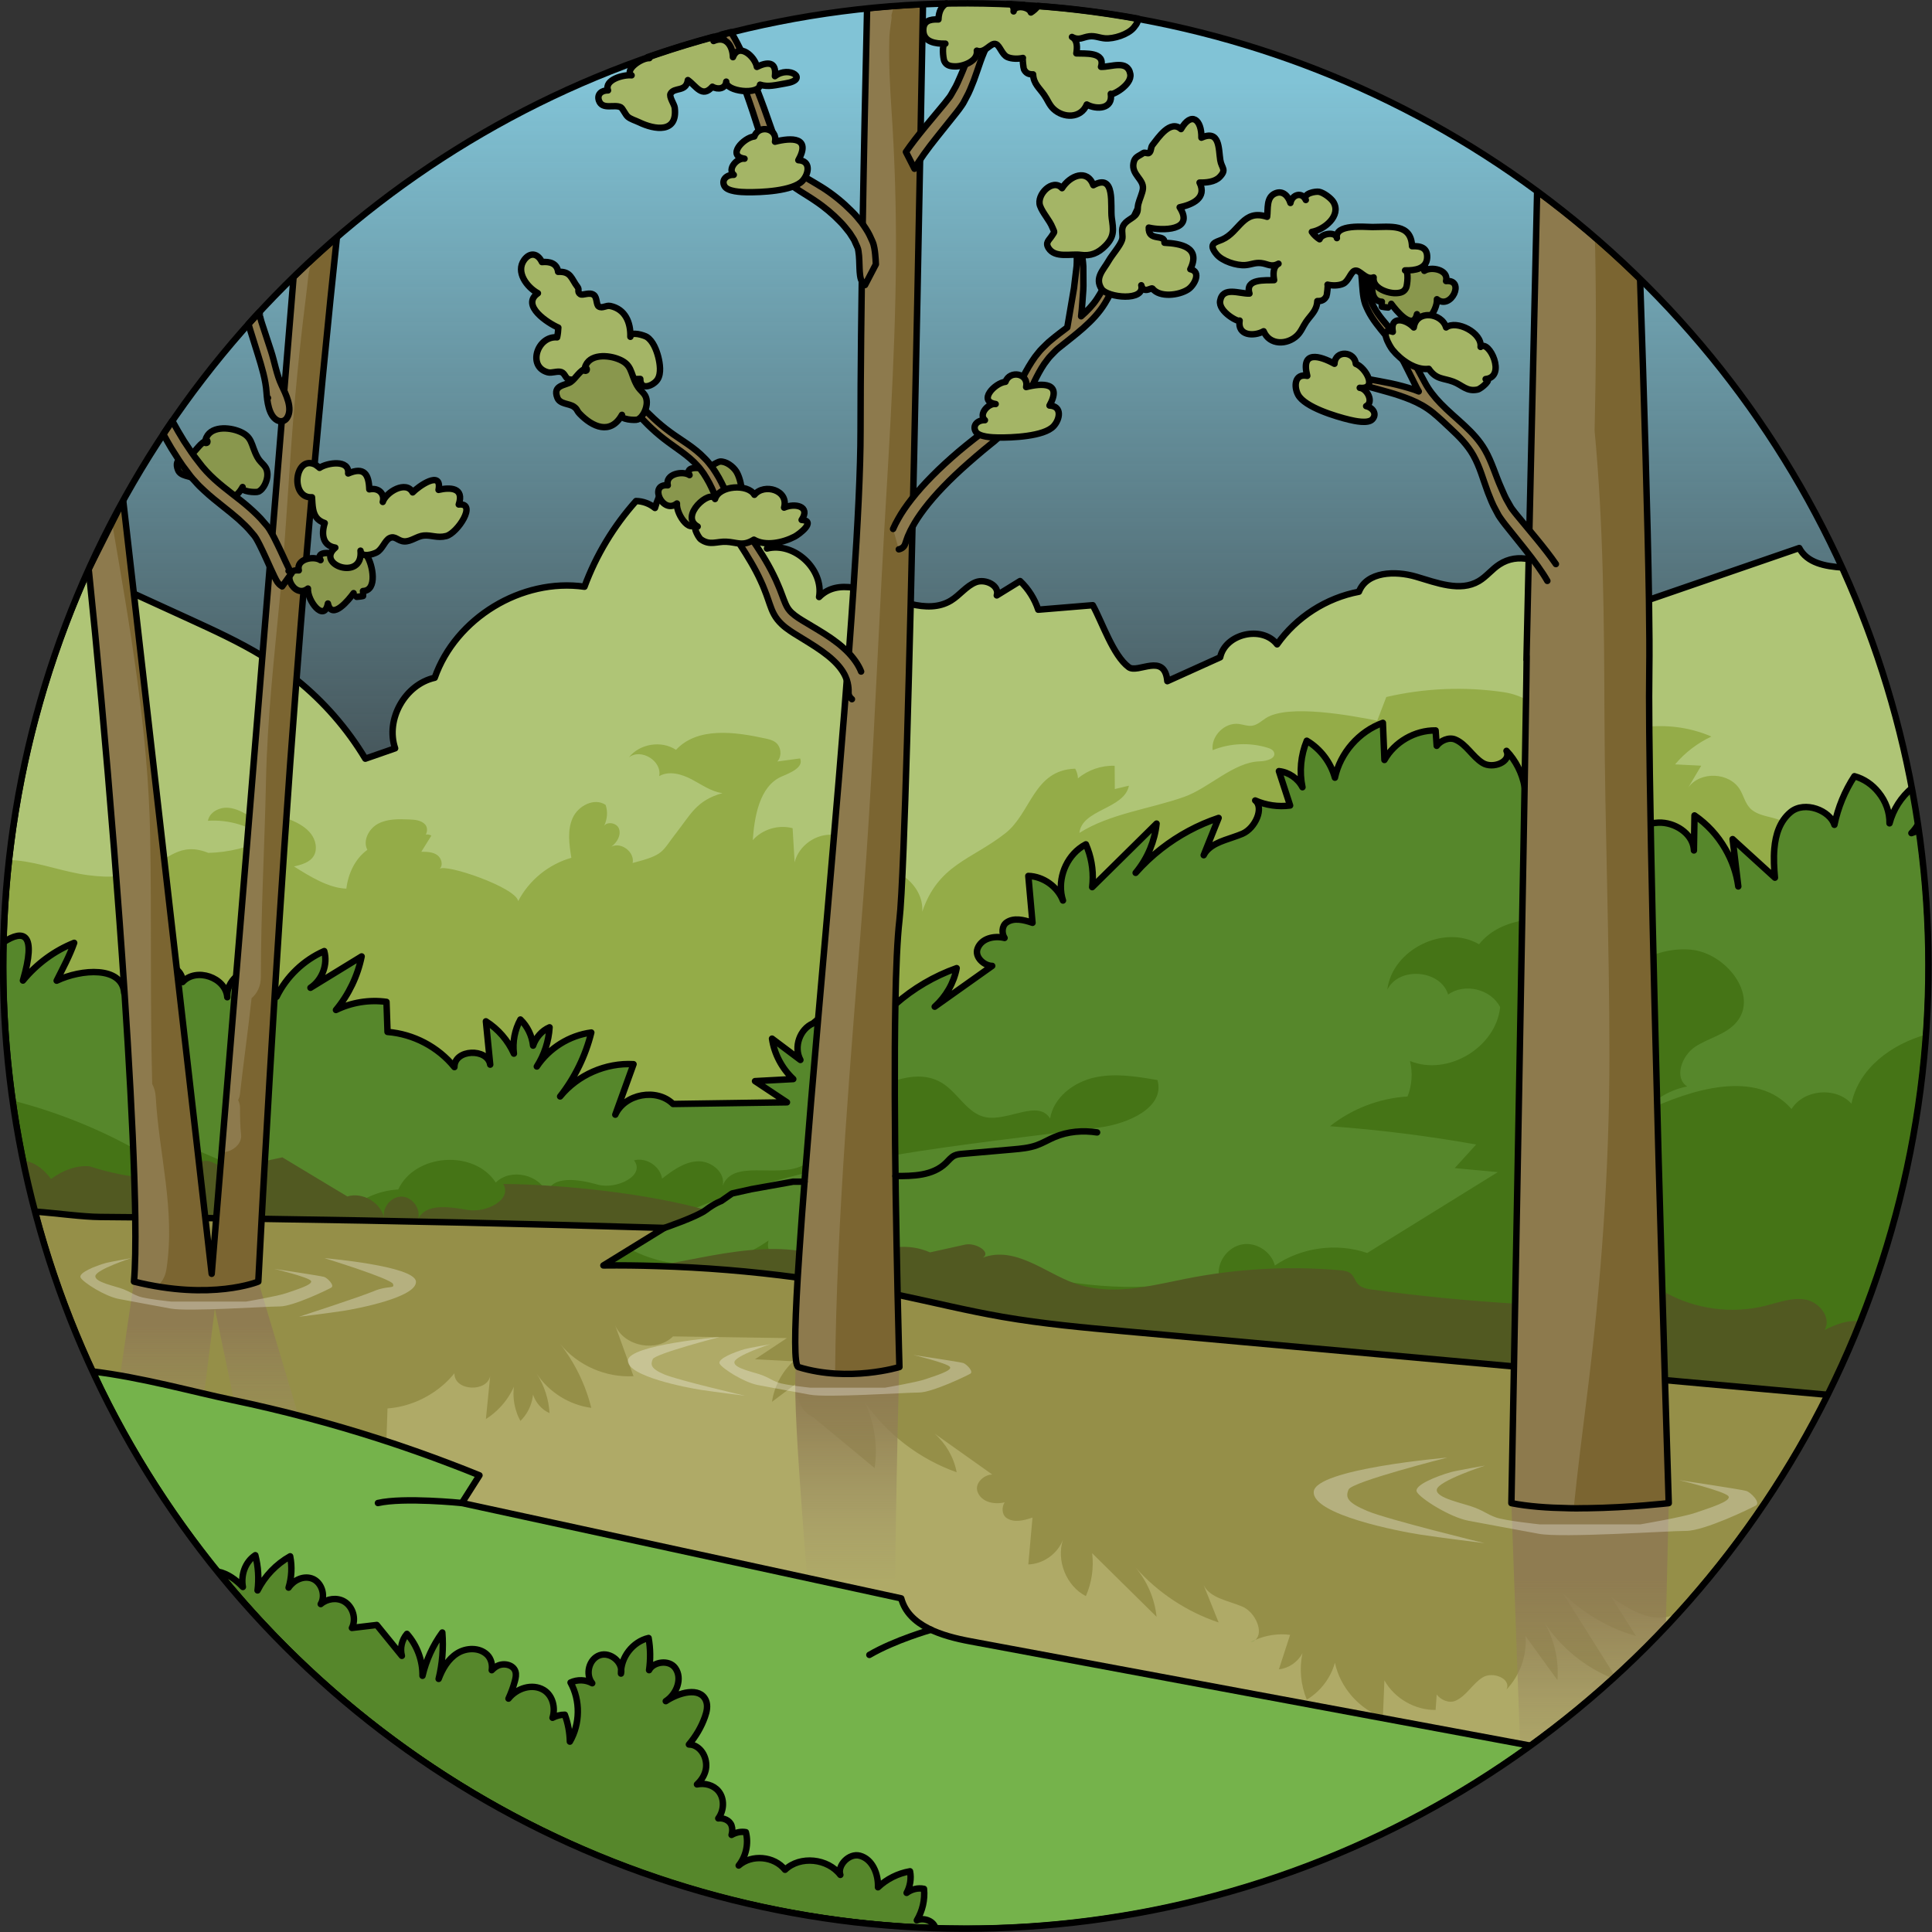
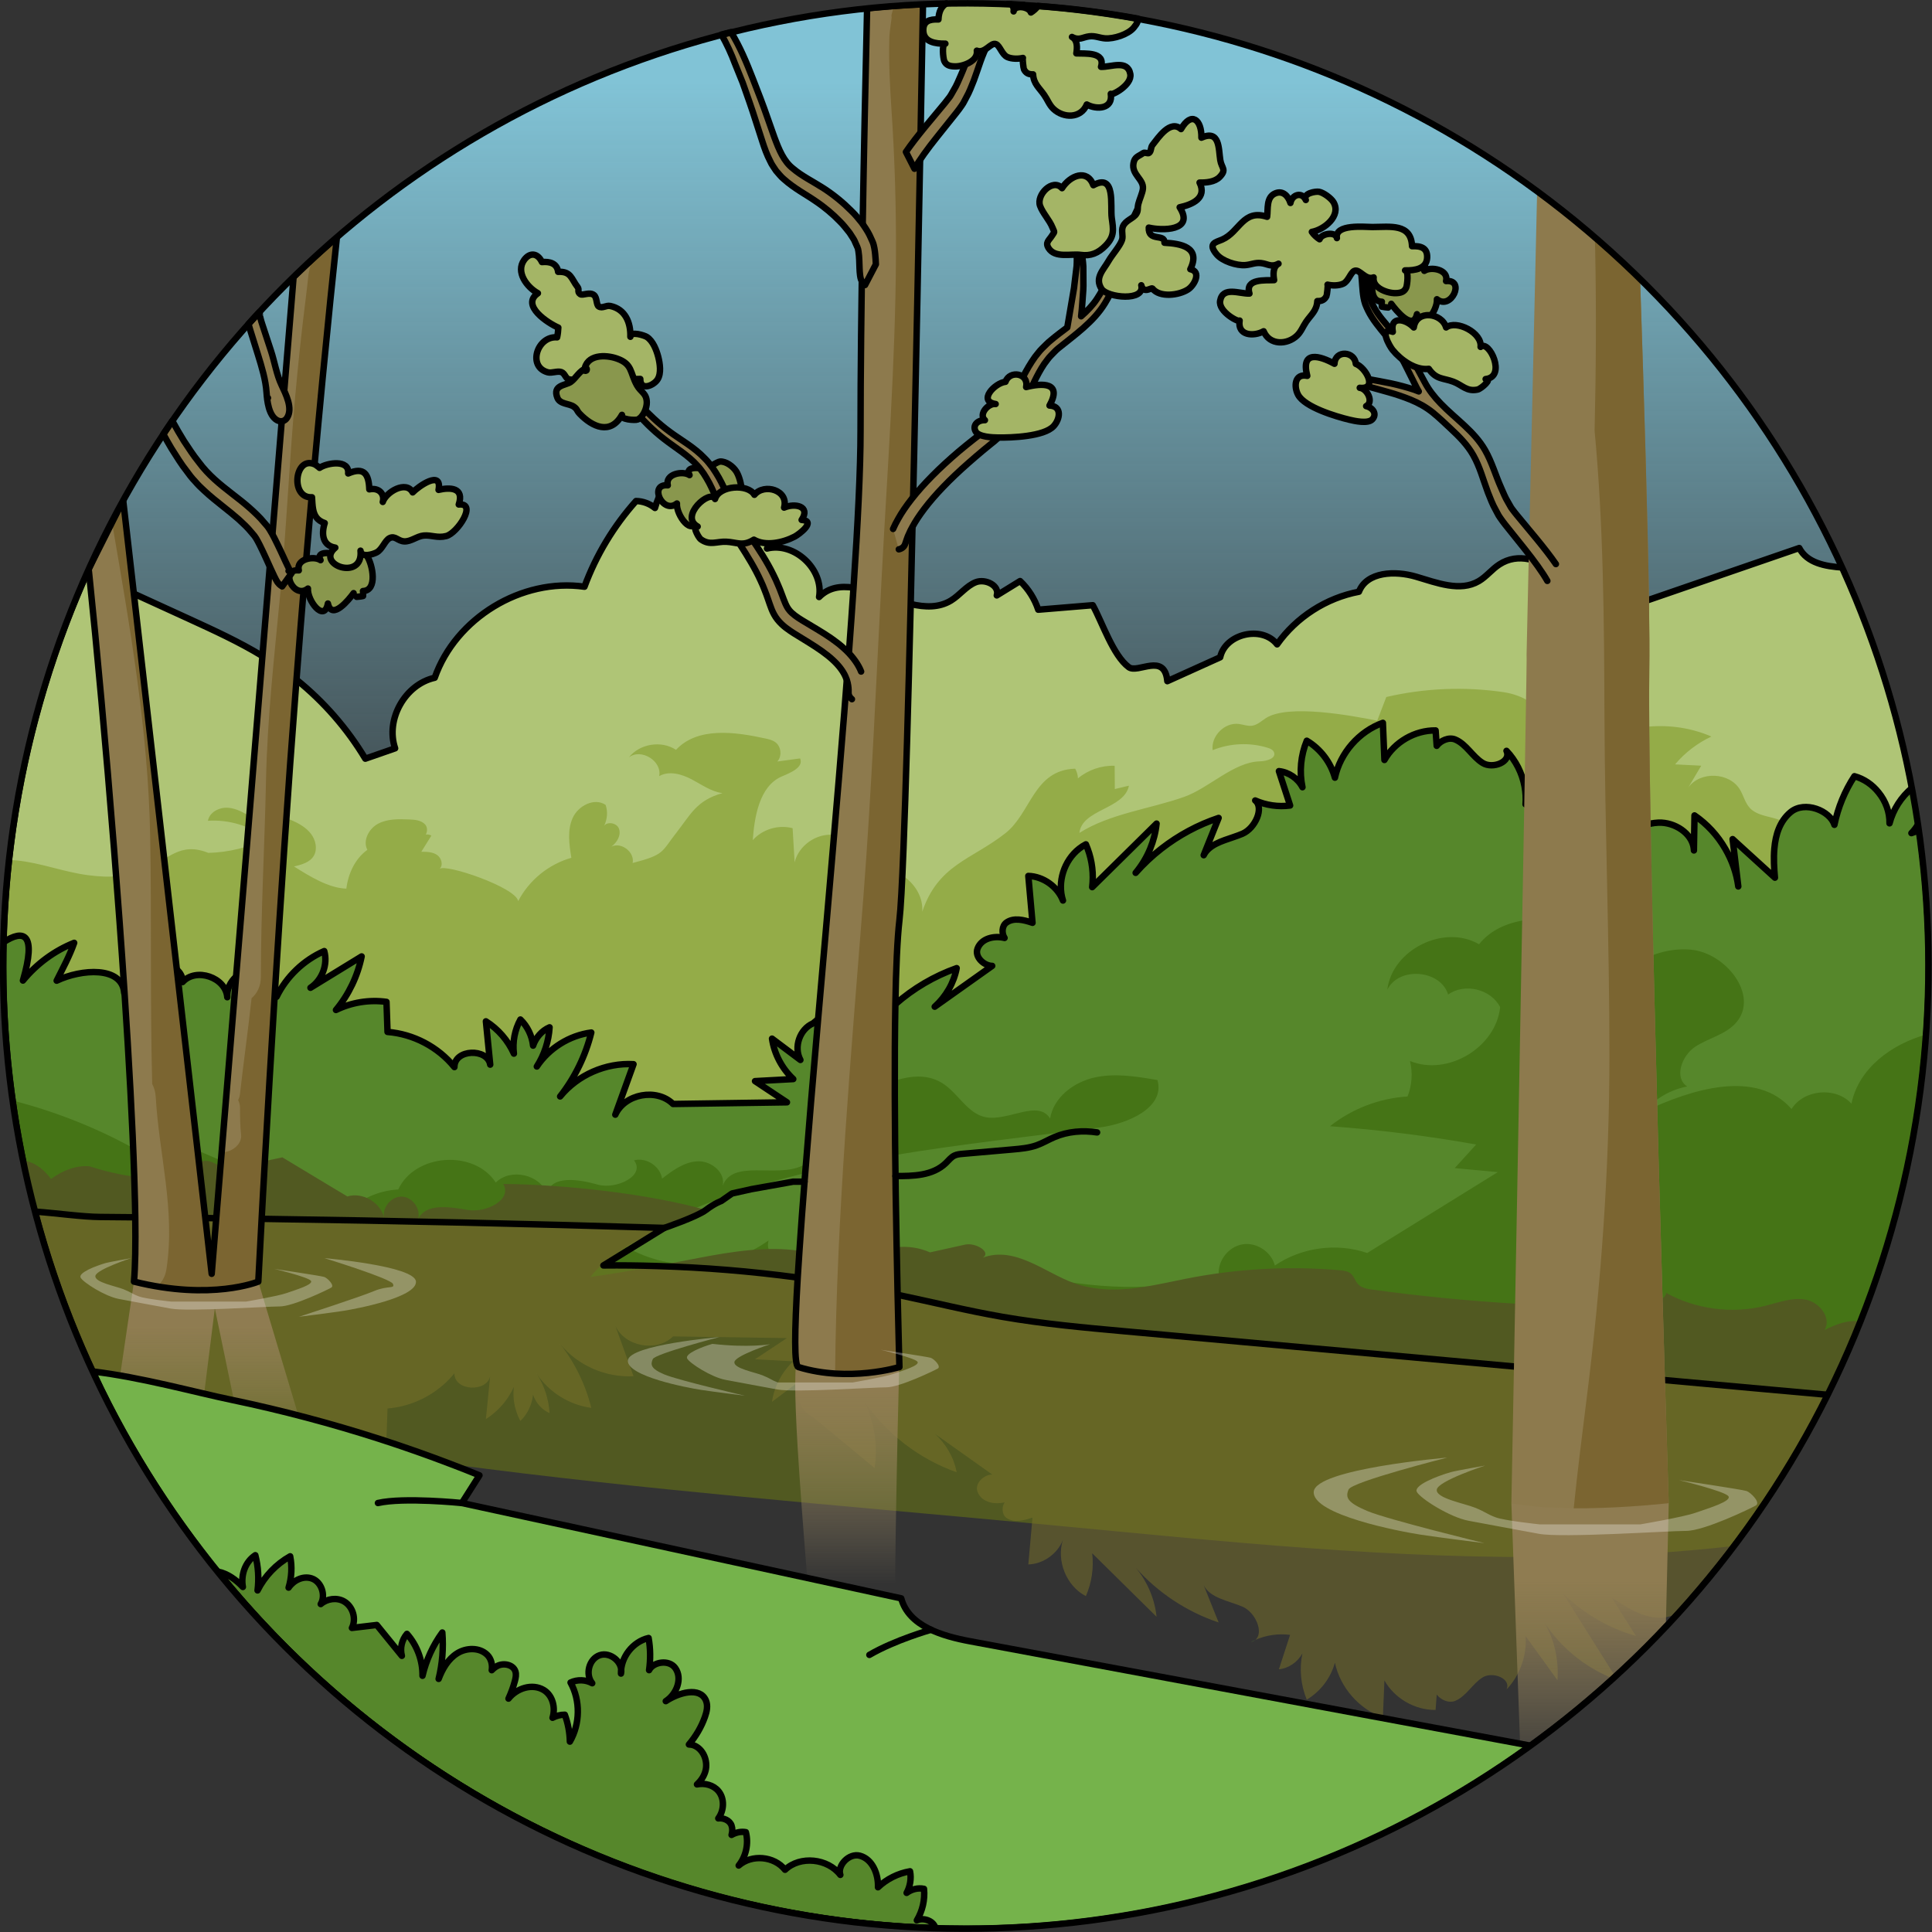
<svg xmlns="http://www.w3.org/2000/svg" xmlns:xlink="http://www.w3.org/1999/xlink" version="1.1" id="Layer_1" x="0px" y="0px" width="300.08px" height="300.08px" viewBox="0 0 300.08 300.08" enable-background="new 0 0 300.08 300.08" xml:space="preserve">
  <rect x="0" y="0" width="300.08" height="300.08" fill="#333333" stroke="none" />
  <g>
    <g>
      <g>
        <defs>
          <circle id="SVGID_1_" cx="150.044" cy="150.04" r="149.54" />
        </defs>
        <clipPath id="SVGID_2_">
          <use xlink:href="#SVGID_1_" overflow="visible" />
        </clipPath>
        <g clip-path="url(#SVGID_2_)">
          <linearGradient id="SVGID_3_" gradientUnits="userSpaceOnUse" x1="146.69" y1="12.712" x2="146.69" y2="153.727">
            <stop offset="0" style="stop-color:#81C3D6" />
            <stop offset="1" style="stop-color:#81C3D6;stop-opacity:0" />
          </linearGradient>
          <path fill="url(#SVGID_3_)" d="M291.78,102.26v29.56H1.6c1.84-15.12,5.93-29.55,11.94-42.93c0.07-0.18,0.15-0.35,0.23-0.52      l5.36-10.66c7.11-12.84,16.05-24.52,26.47-34.69c2.18-2.13,4.42-4.19,6.73-6.18c22.57-19.5,51.03-32.36,82.35-35.56      c2.87-0.29,5.76-0.51,8.68-0.63c2.21-0.1,4.44-0.15,6.68-0.15c33.22,0,63.9,10.83,88.71,29.14c5.65,4.17,10.99,8.73,15.99,13.64      c13.07,12.81,23.79,28,31.47,44.87C288.3,92.73,290.16,97.44,291.78,102.26z" />
          <path fill="#AFC576" d="M298.11,128.95c0.74,5.26,1.21,10.61,1.38,16.03c-0.03,0.05-0.06,0.1-0.09,0.15      c-5.15,8.22-10.93,16.2-18.4,22.39c-6.93,5.74-14.89,9.64-23.39,12.42c-7.05,2.3-14.46,3.82-21.95,4.97      c-5.89,0.9-11.83,1.56-17.67,2.19c-16.22,1.74-32.55,3.48-48.83,2.38c-10.09-0.68-20.06-2.45-30.04-4.25      c-4.7-0.85-9.39-1.7-14.1-2.45c-8.39-1.34-16.81-2.35-25.31-2.4c-14.53-0.08-28.91,2.64-43.35,4.29      c-1.23,0.14-2.45,0.27-3.69,0.39c-0.01,0-0.01,0-0.01,0c-3.93,0.38-7.88,0.67-11.83,0.76c-2.32,0.07-4.65,0.07-6.96-0.02      c-0.79-0.02-1.59-0.06-2.38-0.11c-3.56-0.2-7.1-0.6-10.59-1.26c-2.62-0.49-5.21-1.12-7.76-1.92c-0.85-0.27-1.7-0.55-2.54-0.86      c0,0,0,0-0.01,0c-2.54-0.93-5.03-2.05-7.42-3.36c-1.75-9.15-2.67-18.59-2.67-28.25c0-1.24,0.02-2.47,0.05-3.7      c0.11-4.9,0.47-9.75,1.05-14.52c1.84-15.12,5.93-29.55,11.94-42.93c0.1,0.05,0.2,0.09,0.3,0.14c2.32,1.06,4.63,2.12,6.95,3.18      c2.85,1.3,5.7,2.61,8.55,3.91c3.88,1.78,7.78,3.56,11.42,5.78c0.8,0.46,1.58,0.96,2.35,1.49c1.01,0.69,1.99,1.42,2.94,2.18      c4.24,3.42,7.89,7.6,10.69,12.27c1.54-0.53,3.09-1.07,4.63-1.61c-1.53-4.47,1.53-9.93,6.15-10.96      c3.25-9.28,13.52-15.53,23.26-14.14c1.8-4.89,4.54-9.43,8.01-13.31c1.07,0.02,2.12,0.41,2.94,1.08c0.57-2,1.64-4.06,3.57-4.86      c1.92-0.79,4.66,0.52,4.54,2.59c1.78-0.74,3.8-0.92,5.68-0.51c0.04,1.31,0.08,2.63,0.12,3.94c2.55-0.39,4.79,2.9,3.49,5.14      c4.24-1.07,8.85,3.22,8.09,7.53c1.48-1.49,3.33-1.75,5.35-1.45c2.78,0.41,5.9,1.86,8.88,2.54c2.24,0.52,4.39,0.59,6.25-0.54      c1.38-0.84,2.37-2.26,3.86-2.85c1.49-0.58,3.74,0.52,3.26,2.05c1.21-0.74,2.42-1.49,3.62-2.23c1.29,1.22,2.26,2.76,2.82,4.45      c2.82-0.24,5.65-0.47,8.47-0.7c1.49,2.71,3.15,7.8,5.58,9.62c1.42,1.07,5.58-2.36,6,2.18c2.74-1.24,5.47-2.47,8.21-3.71      c0.8-3.69,6.52-4.99,8.84-2.01c2.98-4.22,7.63-7.21,12.71-8.17c1.22-3.14,5.63-3.29,8.86-2.34c3.23,0.95,6.86,2.4,9.76,0.69      c1.19-0.7,2.05-1.86,3.21-2.6c1.44-0.93,2.98-1.11,4.54-0.81c3.33,0.63,6.72,3.5,9.29,6.11c0.86,0.87,1.83,1.79,3.05,1.96      c0.89,0.12,1.77-0.18,2.61-0.47c1.24-0.43,2.49-0.86,3.73-1.29c7.78-2.68,15.56-5.36,23.34-8.04c1.21,2.32,4,2.85,6.75,3.03      c2.09,4.58,3.95,9.29,5.57,14.11c2.2,6.5,3.95,13.21,5.24,20.09c0.31-0.27,0.64-0.52,0.99-0.74c1.07,1.94,1,4.41-0.05,6.34      C298.01,128.29,298.06,128.62,298.11,128.95z" />
          <path fill="#94AC48" d="M219.298,169.929c21.565-4.425,39.466-21.533,61.409-23.297c3.102-0.25,7.066-0.811,7.794-3.837      c0.225-0.937,0.049-1.922-0.202-2.853c-1.666-6.184-6.817-11.301-13.011-12.927c-1.242-0.326-2.605-0.568-3.485-1.502      c-0.743-0.788-0.985-1.915-1.537-2.847c-1.618-2.736-6.185-2.937-8.037-0.354c0.669-1.128,1.339-2.257,2.008-3.385      c-1.355-0.068-2.709-0.137-4.064-0.205c1.539-1.826,3.48-3.313,5.644-4.323c-6.095-2.645-13.502-2.013-19.06,1.627      c-1.28-1.57-3.432-2.378-5.429-2.04c0.993-1.07,1.985-2.14,2.978-3.21c-1.787,0.139-3.541,0.685-5.091,1.584      c0.601-2.731-2.874-4.44-5.64-4.848c-6.059-0.894-12.285-0.639-18.25,0.746c-0.472,1.226-0.945,2.452-1.417,3.678      c-3.865-0.768-13.773-2.632-17.262-0.415c-0.707,0.45-1.35,1.085-2.179,1.201c-0.686,0.096-1.362-0.189-2.049-0.277      c-2.196-0.281-4.352,1.876-4.069,4.071c2.692-1.095,5.764-1.229,8.542-0.372c0.399,0.123,0.837,0.308,0.988,0.697      c0.372,0.963-1.165,1.388-2.197,1.411c-4.057,0.091-7.891,4.156-11.784,5.53c-5.278,1.864-11.491,2.58-16.243,5.586      c0.393-3.68,6.997-3.699,7.689-7.335c-0.729,0.174-1.458,0.349-2.188,0.523c-0.009-1.205-0.018-2.41-0.027-3.615      c-2.053-0.07-4.122,0.639-5.701,1.953c-0.026-0.536-0.168-1.037-0.427-1.502c-6.477,0.203-6.825,6.876-10.858,10.038      c-5.258,4.122-10.402,4.829-12.9,12.176c0.324-4.299-4.741-8.002-8.739-6.389c-0.023-2.711-2.28-5.223-4.973-5.535      c-2.693-0.312-5.465,1.617-6.108,4.251c-0.104-1.765-0.209-3.531-0.313-5.296c-2.19-0.588-4.683,0.159-6.188,1.854      c0.239-3.389,0.955-8.375,4.504-9.888c1.382-0.589,3.438-1.425,2.848-2.805c-1.179,0.16-2.357,0.32-3.535,0.479      c0.758-0.846,0.599-2.34-0.321-3.007c-0.453-0.329-1.018-0.456-1.565-0.576c-4.773-1.044-10.529-1.808-13.855,1.771      c-2.266-1.503-5.65-0.957-7.328,1.184c1.879-1.491,5.197,0.549,4.715,2.899c1.531-0.873,3.479-0.325,5.039,0.496      c1.56,0.821,3.048,1.916,4.795,2.146c-4.048,1.112-4.983,3.377-7.19,6.184c-2.332,2.967-1.755,3.369-6.767,4.667      c0.343-1.691-1.757-3.307-3.304-2.541c0.887-0.644,1.567-1.801,1.166-2.821c-0.347-0.883-1.766-1.093-2.281-0.437      c0.484-0.997,0.586-2.178,0.221-3.226c-1.731-1.178-4.262,0.124-5.118,2.035s-0.537,4.117-0.201,6.184      c-3.515,0.989-6.579,3.485-8.259,6.727c-0.347-2.128-11.289-5.857-12.215-5.005c0.619-0.57,0.309-1.689-0.386-2.166      c-0.697-0.478-1.6-0.496-2.445-0.496c0.52-0.834,1.04-1.669,1.56-2.503c-0.255-0.163-0.568-0.216-0.867-0.172      c0.267-0.445,0.278-1.135-0.089-1.55c-0.598-0.677-1.606-0.759-2.508-0.794c-1.63-0.063-3.346-0.107-4.79,0.653      c-1.443,0.76-2.443,2.623-1.686,4.068c-1.926,1.379-2.984,3.724-3.263,6.025c-2.745-0.073-5.721-1.929-8.134-3.446      c1.2-0.271,2.543-0.647,3.122-1.732c0.269-0.503,0.327-1.102,0.238-1.665c-0.4-2.54-3.284-3.745-5.745-4.49      c-0.478-0.145-0.956-0.289-1.433-0.434c-1.032-0.312-2.558-0.351-2.756,0.709c-1.15-0.701-2.36-1.422-3.705-1.506      s-2.847,0.699-3.088,2.025c3.247-0.218,6.562,0.784,9.145,2.763c-2.82,1.383-5.942,2.148-9.082,2.225      c-4.437-1.78-6.181,1.042-9.712,2.462c-3.097,1.245-5.346,1.473-9.002,0.996c-3.755-0.489-7.35-1.933-11.128-2.292      c-0.365-0.035-0.737-0.038-1.111-0.029c-0.46,4.195-0.758,8.445-0.855,12.737c-0.03,1.23-0.05,2.46-0.05,3.7      c0,4.938,0.244,9.817,0.712,14.631c3.651,1.809,7.773,2.906,11.766,3.83c41.725,9.656,84.894,10.89,127.72,11.248      c8.777,0.073,17.625,0.105,26.235-1.603c6.916-1.373,13.582-3.851,20.52-5.108C197.957,171.134,208.841,172.074,219.298,169.929      z" />
          <path fill="none" stroke="#000000" stroke-linecap="round" stroke-linejoin="round" stroke-miterlimit="10" d="M298.11,128.95      c0.74,5.26,1.21,10.61,1.38,16.03c-0.03,0.05-0.06,0.1-0.09,0.15c-5.15,8.22-10.93,16.2-18.4,22.39      c-6.93,5.74-14.89,9.64-23.39,12.42c-7.05,2.3-14.46,3.82-21.95,4.97c-5.89,0.9-11.83,1.56-17.67,2.19      c-16.22,1.74-32.55,3.48-48.83,2.38c-10.09-0.68-20.06-2.45-30.04-4.25c-4.7-0.85-9.39-1.7-14.1-2.45      c-8.39-1.34-16.81-2.35-25.31-2.4c-14.53-0.08-28.91,2.64-43.35,4.29c-1.23,0.14-2.45,0.27-3.69,0.39c-0.01,0-0.01,0-0.01,0      c-3.93,0.38-7.88,0.67-11.83,0.76c-2.32,0.07-4.65,0.07-6.96-0.02c-0.79-0.02-1.59-0.06-2.38-0.11c-3.56-0.2-7.1-0.6-10.59-1.26      c-2.62-0.49-5.21-1.12-7.76-1.92c-0.85-0.27-1.7-0.55-2.54-0.86c0,0,0,0-0.01,0c-2.54-0.93-5.03-2.05-7.42-3.36      c-1.75-9.15-2.67-18.59-2.67-28.25c0-1.24,0.02-2.47,0.05-3.7c0.11-4.9,0.47-9.75,1.05-14.52c1.84-15.12,5.93-29.55,11.94-42.93      c0.1,0.05,0.2,0.09,0.3,0.14c2.32,1.06,4.63,2.12,6.95,3.18c2.85,1.3,5.7,2.61,8.55,3.91c3.88,1.78,7.78,3.56,11.42,5.78      c0.8,0.46,1.58,0.96,2.35,1.49c1.01,0.69,1.99,1.42,2.94,2.18c4.24,3.42,7.89,7.6,10.69,12.27c1.54-0.53,3.09-1.07,4.63-1.61      c-1.53-4.47,1.53-9.93,6.15-10.96c3.25-9.28,13.52-15.53,23.26-14.14c1.8-4.89,4.54-9.43,8.01-13.31      c1.07,0.02,2.12,0.41,2.94,1.08c0.57-2,1.64-4.06,3.57-4.86c1.92-0.79,4.66,0.52,4.54,2.59c1.78-0.74,3.8-0.92,5.68-0.51      c0.04,1.31,0.08,2.63,0.12,3.94c2.55-0.39,4.79,2.9,3.49,5.14c4.24-1.07,8.85,3.22,8.09,7.53c1.48-1.49,3.33-1.75,5.35-1.45      c2.78,0.41,5.9,1.86,8.88,2.54c2.24,0.52,4.39,0.59,6.25-0.54c1.38-0.84,2.37-2.26,3.86-2.85c1.49-0.58,3.74,0.52,3.26,2.05      c1.21-0.74,2.42-1.49,3.62-2.23c1.29,1.22,2.26,2.76,2.82,4.45c2.82-0.24,5.65-0.47,8.47-0.7c1.49,2.71,3.15,7.8,5.58,9.62      c1.42,1.07,5.58-2.36,6,2.18c2.74-1.24,5.47-2.47,8.21-3.71c0.8-3.69,6.52-4.99,8.84-2.01c2.98-4.22,7.63-7.21,12.71-8.17      c1.22-3.14,5.63-3.29,8.86-2.34c3.23,0.95,6.86,2.4,9.76,0.69c1.19-0.7,2.05-1.86,3.21-2.6c1.44-0.93,2.98-1.11,4.54-0.81      c3.33,0.63,6.72,3.5,9.29,6.11c0.86,0.87,1.83,1.79,3.05,1.96c0.89,0.12,1.77-0.18,2.61-0.47c1.24-0.43,2.49-0.86,3.73-1.29      c7.78-2.68,15.56-5.36,23.34-8.04c1.21,2.32,4,2.85,6.75,3.03c2.09,4.58,3.95,9.29,5.57,14.11c2.2,6.5,3.95,13.21,5.24,20.09      c0.31-0.27,0.64-0.52,0.99-0.74c1.07,1.94,1,4.41-0.05,6.34C298.01,128.29,298.06,128.62,298.11,128.95z" />
          <path fill="#56872B" d="M194.27,123.99c0.28,0.07,0.51,0.18,0.69,0.34C194.72,124.22,194.49,124.11,194.27,123.99z" />
          <path fill="#56872B" d="M299.58,150.04c0,19.52-3.74,38.17-10.54,55.26c-1.54,3.87-3.24,7.65-5.08,11.35      c-2.8,5.62-5.94,11.04-9.41,16.23c-8.65,1.28-17.65,1.41-26.36,1.39c-0.58,0-1.15,0-1.73-0.01h-2.71c-0.09,0-0.17,0-0.26-0.01      c-30.32-0.15-60.64-1.09-90.92-2.82c-0.27-0.02-0.54-0.03-0.81-0.05h-0.01c-21.93-1.26-44.05-3.03-64.98-9.68      c-1.76-0.56-3.51-1.15-5.26-1.78c-0.41-0.13-0.81-0.28-1.22-0.43c-0.86-0.3-1.72-0.62-2.58-0.94c-0.66-0.24-1.32-0.49-1.98-0.74      c-2.32-0.87-4.64-1.76-6.96-2.64h-0.01c-11.39-4.36-22.8-8.54-34.89-9.39c-7.4-0.52-15.41,0.06-22.87-0.59      c-2.19-5.51-4.06-11.19-5.59-17.01c-0.69-2.62-1.31-5.26-1.86-7.93c-0.13-0.65-0.26-1.3-0.38-1.96      c-1.75-9.15-2.67-18.59-2.67-28.25c0-1.24,0.02-2.47,0.05-3.7c3.13-2.04,5.17-1.43,3.01,5.96c2.14-2.61,4.89-4.63,7.96-5.86      c-0.72,2.04-1.74,3.92-2.72,5.88c3.81-1.82,10.19-2.3,10.49,1.91c0.01-0.02,0.03-0.05,0.05-0.07v-0.01      c1.14-1.75,2.41-3.57,4.37-4.27c1.25-0.44,2.81-0.11,3.76,0.72v0.01c0.56,0.49,0.92,1.14,0.89,1.92      c2.07-2.31,6.71-0.73,6.94,2.36c-0.1-1.2,0.46-2.39,1.37-3.19v-0.01c0.66-0.58,1.52-0.96,2.42-0.97      c1.61-0.02,3.1,1.15,3.65,2.64c0.17,0.46,0.25,0.96,0.22,1.46c1.53-3.14,4.21-5.7,7.4-7.1c0.59,2.09-0.33,4.5-2.14,5.7      c2.65-1.62,5.31-3.25,7.95-4.87c-0.62,3.04-2,5.93-3.99,8.32c2.42-1.18,5.18-1.63,7.85-1.26c0.05,1.56,0.11,3.11,0.16,4.67      c4.01,0.31,7.86,2.33,10.39,5.46c-0.02-2.82,5.14-2.97,5.56-0.38c-0.22-2.24-0.45-4.49-0.67-6.73c1.9,1.2,3.44,2.97,4.35,5.02      c-0.23-1.81,0.13-3.7,1.01-5.3c1.11,1.07,1.8,2.54,1.97,4.06c0.42-1.25,1.35-2.33,2.56-2.85c-0.13,2.16-0.82,4.27-1.98,6.09      c1.89-2.85,5.06-4.83,8.46-5.28c-0.89,3.6-2.55,7.01-4.84,9.93c2.72-3.34,7.1-5.26,11.4-5.01c-0.94,2.62-1.89,5.23-2.83,7.84      c1.47-3.25,6.43-4.17,8.97-1.66c5.89-0.09,11.79-0.17,17.69-0.26c-1.65-1.1-3.31-2.19-4.96-3.29c1.98-0.11,3.96-0.22,5.94-0.32      c-1.76-1.65-2.95-3.9-3.3-6.28c1.47,1.1,2.94,2.21,4.41,3.31c-1.08-1.98-0.11-4.79,1.96-5.68c0.26-0.22,0.53-0.44,0.79-0.65      v-0.01c2.93-2.43,5.85-4.85,8.78-7.27c0.52,3.49-0.03,7.12-1.57,10.3c1.37-1.98,2.98-3.78,4.79-5.35      c2.78-2.45,6.03-4.36,9.52-5.6c-0.43,2.29-1.67,4.43-3.41,5.99c2.99-2.12,5.95-4.23,8.93-6.34c-1.22,0-2.79-1.35-2.27-2.71      c0.6-1.55,2.52-2.03,4.19-1.63c-0.45-0.66-0.45-1.85,0.28-2.38c1.15-0.83,2.73-0.42,4.06,0.03c-0.21-2.43-0.43-4.85-0.65-7.28      c2.32,0.07,4.54,1.66,5.38,3.82c-0.92-2.84,0.17-6.21,2.51-8.05c0.32-0.26,0.68-0.49,1.05-0.68c0.1,0.22,0.19,0.45,0.27,0.68      c0.71,1.89,0.95,3.96,0.71,5.97c2.01-1.99,4.03-3.98,6.05-5.97c1.32-1.3,2.63-2.6,3.95-3.9c-0.14,1.34-0.48,2.65-0.99,3.9      c-0.56,1.36-1.32,2.62-2.26,3.75c1.21-1.37,2.55-2.63,3.99-3.75c2.67-2.08,5.69-3.71,8.9-4.78c-0.64,1.59-1.28,3.19-1.92,4.78      c-0.13,0.34-0.27,0.67-0.4,1.01c0.2-0.4,0.46-0.73,0.78-1.01c1.31-1.18,3.5-1.58,5.23-2.32c2.03-0.87,3.39-4.06,1.99-5.17      c1.69,0.75,3.58,1.02,5.42,0.78c-0.58-1.78-1.16-3.56-1.74-5.34c1.53,0.16,2.95,1.13,3.66,2.5c-0.51-2.4-0.27-4.95,0.67-7.22      c2.12,1.26,3.72,3.36,4.37,5.74c0.82-3.85,3.74-7.19,7.45-8.52c0.08,1.93,0.16,3.85,0.24,5.77c1.57-2.8,4.74-4.63,7.95-4.59      c0.06,0.8,0.12,1.59,0.17,2.39c0.59-0.8,1.89-1.41,2.9-0.97c1.72,0.74,2.64,2.64,4.23,3.63c1.58,0.99,4.51-0.19,3.71-1.88      c1.45,1.52,2.43,3.48,2.81,5.54v0.01c0.17,0.91,0.22,1.84,0.15,2.76c1.65-2.28,3.3-4.56,4.95-6.85c0.25,3.12-0.48,6.3-2.05,9      c2.69-4.13,6.76-7.35,11.4-9.01c-2.84,4.51-5.68,9.02-8.52,13.54c3.15-3.14,7.1-5.45,11.37-6.67c-1.27,2-2.54,4.01-3.81,6.01      c1.89-1.28,3.89-2.59,6.09-3.03c0.4-0.08,0.81-0.13,1.22-0.15c2.5-0.09,5.23,1.65,5.48,4.05c0.01,0.09,0.02,0.18,0.02,0.27      v-0.27c0.03-1.72,0.05-3.45,0.09-5.17c1.95,1.34,3.59,3.12,4.77,5.17c1.05,1.8,1.76,3.8,2.03,5.86      c-0.24-1.95-0.47-3.91-0.7-5.86c-0.06-0.5-0.12-0.99-0.18-1.49c0.54,0.49,1.09,0.99,1.63,1.49c1.65,1.49,3.29,3,4.94,4.5      c-0.13-1.46-0.22-3.01-0.09-4.5c0.19-2.22,0.86-4.3,2.54-5.69c2.19-1.8,6.11-0.23,6.79,1.98c0.55-2.68,1.61-5.26,3.11-7.55      c1.49,0.41,2.8,1.32,3.75,2.52c1.1,1.35,1.74,3.06,1.7,4.8c0.56-2.15,1.82-4.11,3.54-5.53c0.31-0.27,0.64-0.52,0.99-0.74      c1.07,1.94,1,4.41-0.05,6.34c-0.29,0.53-0.65,1.02-1.08,1.45c0.41-0.15,0.82-0.3,1.23-0.45c0.74,5.26,1.21,10.61,1.38,16.03      C299.55,146.66,299.58,148.35,299.58,150.04z" />
          <path fill="#457416" d="M155.826,231.605c25.277,1.397,50.581,2.249,75.888,2.545c16.402-1.646,32.632-4.889,48.213-9.977      c1.411-2.467,2.762-4.972,4.033-7.524c1.84-3.7,3.54-7.48,5.08-11.35c5.554-13.959,9.064-28.959,10.165-44.623      c-5.474,1.522-10.515,5.282-11.637,10.751c-2.419-2.676-7.399-2.232-9.306,0.829c-5.415-6.231-15.5-3.134-22.949,0.424      c1.72-2.019,4.141-3.429,6.745-3.929c-2.096-1.355-0.839-4.801,1.247-6.172s4.782-1.887,6.396-3.791      c3.558-4.198-1.667-10.846-7.151-11.294c-3.266-0.267-6.61,0.757-9.199,2.76c0.919-1.444,0.555-3.797-0.787-5.075      c-1.735-1.652-4.304-1.985-6.687-2.234c-5.747-0.602-12.545-0.794-16.152,3.721c-5.419-3.18-13.507,0.835-14.25,7.074      c1.775-3.655,8.266-3.149,9.453,0.737c2.549-1.845,6.652-0.852,8.077,1.954c-0.649,6.274-8.174,10.768-14.005,8.364      c0.445,1.818,0.311,3.774-0.38,5.515c-4.359,0.263-8.625,1.899-12.044,4.616c7.61,0.554,15.192,1.502,22.705,2.84      c-1.111,1.221-2.222,2.443-3.333,3.665c2.233,0.208,4.465,0.416,6.698,0.623c-6.762,4.188-13.525,8.376-20.287,12.563      c-4.735-1.62-10.215-0.877-14.347,1.946c-0.534-2.122-2.83-3.639-4.991-3.296c-2.162,0.342-3.877,2.494-3.729,4.677      c-9.437,2.922-19.66,2.214-29.301,0.057c-8.366-1.872-18.236-4.46-24.639,1.24c-0.183-3.391-5.114-3.515-8.432-2.791      s-8.391-0.5-7.545-3.788c-6.514,4.729-15.95,4.988-22.714,0.624c18.524-11.022,40.6-13.943,61.986-16.635      c4.037-0.508,8.074-1.016,12.112-1.525c4.408-0.555,10.249-3.101,9.015-7.369c-3.256-0.56-6.615-1.118-9.835-0.383      s-6.305,3.099-6.838,6.36c-1.844-3.012-6.482,0.437-9.957-0.197c-2.872-0.524-4.319-3.777-6.802-5.313      c-3.791-2.345-8.661-0.155-12.547,2.031c-2.77,0.728-5.54,1.456-8.31,2.184c2.763,2.113,2.214,7.177-0.938,8.648      c-4.063,1.897-10.75-1.091-12.313,3.112c0.528-2.029-1.737-3.902-3.832-3.827c-2.095,0.076-3.906,1.412-5.567,2.691      c-0.299-1.932-2.471-3.345-4.359-2.836c1.836,2.39-2.762,4.586-5.66,3.763s-7.218-1.517-7.845,1.43      c-1.123-3.028-5.677-4.028-7.964-1.748c-3.364-5.165-12.555-4.511-15.153,1.079c-2.656,0.141-5.257,1.166-7.295,2.875      c-2.106-2.589-6.129-3.375-9.055-1.769c1.152-3.25-4.201-6.222-6.351-3.525c-3.05-1.314-6.1-2.627-9.15-3.941      c-2.759-1.188-6.679-2.033-8.167,0.576c-6.222-3.561-12.934-6.252-19.879-8.033c0.346,2.47,0.748,4.922,1.213,7.353      c0.12,0.66,0.25,1.31,0.38,1.96c0.55,2.67,1.17,5.31,1.86,7.93c1.53,5.82,3.4,11.5,5.59,17.01c7.46,0.65,15.47,0.07,22.87,0.59      c5.451,0.383,10.762,1.447,15.997,2.895c1.589,0.019,3.177,0.064,4.766,0.179c10.462,0.759,20.586,3.874,30.664,6.786      C108.451,222.331,132.007,228.05,155.826,231.605z" />
          <path fill="none" stroke="#000000" stroke-linecap="round" stroke-linejoin="round" stroke-miterlimit="10" d="M299.58,150.04      c0,19.52-3.74,38.17-10.54,55.26c-1.54,3.87-3.24,7.65-5.08,11.35c-2.8,5.62-5.94,11.04-9.41,16.23      c-8.65,1.28-17.65,1.41-26.36,1.39c-0.58,0-1.15,0-1.73-0.01h-2.71c-0.09,0-0.17,0-0.26-0.01c-30.32-0.15-60.64-1.09-90.92-2.82      c-0.27-0.02-0.54-0.03-0.81-0.05h-0.01c-21.93-1.26-44.05-3.03-64.98-9.68c-1.76-0.56-3.51-1.15-5.26-1.78      c-0.41-0.13-0.81-0.28-1.22-0.43c-0.86-0.3-1.72-0.62-2.58-0.94c-0.66-0.24-1.32-0.49-1.98-0.74c-2.32-0.87-4.64-1.76-6.96-2.64      h-0.01c-11.39-4.36-22.8-8.54-34.89-9.39c-7.4-0.52-15.41,0.06-22.87-0.59c-2.19-5.51-4.06-11.19-5.59-17.01      c-0.69-2.62-1.31-5.26-1.86-7.93c-0.13-0.65-0.26-1.3-0.38-1.96c-1.75-9.15-2.67-18.59-2.67-28.25c0-1.24,0.02-2.47,0.05-3.7      c3.13-2.04,5.17-1.43,3.01,5.96c2.14-2.61,4.89-4.63,7.96-5.86c-0.72,2.04-1.74,3.92-2.72,5.88c3.81-1.82,10.19-2.3,10.49,1.91      c0.01-0.02,0.03-0.05,0.05-0.07v-0.01c1.14-1.75,2.41-3.57,4.37-4.27c1.25-0.44,2.81-0.11,3.76,0.72v0.01      c0.56,0.49,0.92,1.14,0.89,1.92c2.07-2.31,6.71-0.73,6.94,2.36c-0.1-1.2,0.46-2.39,1.37-3.19v-0.01      c0.66-0.58,1.52-0.96,2.42-0.97c1.61-0.02,3.1,1.15,3.65,2.64c0.17,0.46,0.25,0.96,0.22,1.46c1.53-3.14,4.21-5.7,7.4-7.1      c0.59,2.09-0.33,4.5-2.14,5.7c2.65-1.62,5.31-3.25,7.95-4.87c-0.62,3.04-2,5.93-3.99,8.32c2.42-1.18,5.18-1.63,7.85-1.26      c0.05,1.56,0.11,3.11,0.16,4.67c4.01,0.31,7.86,2.33,10.39,5.46c-0.02-2.82,5.14-2.97,5.56-0.38c-0.22-2.24-0.45-4.49-0.67-6.73      c1.9,1.2,3.44,2.97,4.35,5.02c-0.23-1.81,0.13-3.7,1.01-5.3c1.11,1.07,1.8,2.54,1.97,4.06c0.42-1.25,1.35-2.33,2.56-2.85      c-0.13,2.16-0.82,4.27-1.98,6.09c1.89-2.85,5.06-4.83,8.46-5.28c-0.89,3.6-2.55,7.01-4.84,9.93c2.72-3.34,7.1-5.26,11.4-5.01      c-0.94,2.62-1.89,5.23-2.83,7.84c1.47-3.25,6.43-4.17,8.97-1.66c5.89-0.09,11.79-0.17,17.69-0.26c-1.65-1.1-3.31-2.19-4.96-3.29      c1.98-0.11,3.96-0.22,5.94-0.32c-1.76-1.65-2.95-3.9-3.3-6.28c1.47,1.1,2.94,2.21,4.41,3.31c-1.08-1.98-0.11-4.79,1.96-5.68      c0.26-0.22,0.53-0.44,0.79-0.65v-0.01c2.93-2.43,5.85-4.85,8.78-7.27c0.52,3.49-0.03,7.12-1.57,10.3      c1.37-1.98,2.98-3.78,4.79-5.35c2.78-2.45,6.03-4.36,9.52-5.6c-0.43,2.29-1.67,4.43-3.41,5.99c2.99-2.12,5.95-4.23,8.93-6.34      c-1.22,0-2.79-1.35-2.27-2.71c0.6-1.55,2.52-2.03,4.19-1.63c-0.45-0.66-0.45-1.85,0.28-2.38c1.15-0.83,2.73-0.42,4.06,0.03      c-0.21-2.43-0.43-4.85-0.65-7.28c2.32,0.07,4.54,1.66,5.38,3.82c-0.92-2.84,0.17-6.21,2.51-8.05c0.32-0.26,0.68-0.49,1.05-0.68      c0.1,0.22,0.19,0.45,0.27,0.68c0.71,1.89,0.95,3.96,0.71,5.97c2.01-1.99,4.03-3.98,6.05-5.97c1.32-1.3,2.63-2.6,3.95-3.9      c-0.14,1.34-0.48,2.65-0.99,3.9c-0.56,1.36-1.32,2.62-2.26,3.75c1.21-1.37,2.55-2.63,3.99-3.75c2.67-2.08,5.69-3.71,8.9-4.78      c-0.64,1.59-1.28,3.19-1.92,4.78c-0.13,0.34-0.27,0.67-0.4,1.01c0.2-0.4,0.46-0.73,0.78-1.01c1.31-1.18,3.5-1.58,5.23-2.32      c2.03-0.87,3.39-4.06,1.99-5.17c1.69,0.75,3.58,1.02,5.42,0.78c-0.58-1.78-1.16-3.56-1.74-5.34c1.53,0.16,2.95,1.13,3.66,2.5      c-0.51-2.4-0.27-4.95,0.67-7.22c2.12,1.26,3.72,3.36,4.37,5.74c0.82-3.85,3.74-7.19,7.45-8.52c0.08,1.93,0.16,3.85,0.24,5.77      c1.57-2.8,4.74-4.63,7.95-4.59c0.06,0.8,0.12,1.59,0.17,2.39c0.59-0.8,1.89-1.41,2.9-0.97c1.72,0.74,2.64,2.64,4.23,3.63      c1.58,0.99,4.51-0.19,3.71-1.88c1.45,1.52,2.43,3.48,2.81,5.54v0.01c0.17,0.91,0.22,1.84,0.15,2.76      c1.65-2.28,3.3-4.56,4.95-6.85c0.25,3.12-0.48,6.3-2.05,9c2.69-4.13,6.76-7.35,11.4-9.01c-2.84,4.51-5.68,9.02-8.52,13.54      c3.15-3.14,7.1-5.45,11.37-6.67c-1.27,2-2.54,4.01-3.81,6.01c1.89-1.28,3.89-2.59,6.09-3.03c0.4-0.08,0.81-0.13,1.22-0.15      c2.5-0.09,5.23,1.65,5.48,4.05c0.01,0.09,0.02,0.18,0.02,0.27v-0.27c0.03-1.72,0.05-3.45,0.09-5.17      c1.95,1.34,3.59,3.12,4.77,5.17c1.05,1.8,1.76,3.8,2.03,5.86c-0.24-1.95-0.47-3.91-0.7-5.86c-0.06-0.5-0.12-0.99-0.18-1.49      c0.54,0.49,1.09,0.99,1.63,1.49c1.65,1.49,3.29,3,4.94,4.5c-0.13-1.46-0.22-3.01-0.09-4.5c0.19-2.22,0.86-4.3,2.54-5.69      c2.19-1.8,6.11-0.23,6.79,1.98c0.55-2.68,1.61-5.26,3.11-7.55c1.49,0.41,2.8,1.32,3.75,2.52c1.1,1.35,1.74,3.06,1.7,4.8      c0.56-2.15,1.82-4.11,3.54-5.53c0.31-0.27,0.64-0.52,0.99-0.74c1.07,1.94,1,4.41-0.05,6.34c-0.29,0.53-0.65,1.02-1.08,1.45      c0.41-0.15,0.82-0.3,1.23-0.45c0.74,5.26,1.21,10.61,1.38,16.03C299.55,146.66,299.58,148.35,299.58,150.04z" />
          <path fill="#515921" d="M283.39,206.58c1.12-1.84-0.75-4.29-2.87-4.71c-2.11-0.41-4.24,0.43-6.34,0.95      c-5.18,1.29-10.84,0.54-15.5-2.06c0.27,0.15-0.01,0.52-0.45,0.92c-0.67,0.59-1.73,1.25-1.88,1.31c-1.5,0.62-4.62,0.01-6.26,0      c-4.12-0.04-8.24-0.17-12.35-0.38c-0.8-0.04-1.6-0.09-2.41-0.13c-7.42-0.44-14.83-1.17-22.2-2.18      c-0.79-0.11-1.65-0.25-2.19-0.84c-0.45-0.48-0.61-1.18-1.09-1.61c-0.47-0.42-1.15-0.5-1.78-0.56      c-8.04-0.69-16.19-0.23-24.1,1.37c-5.8,1.17-11.51,2.68-17.27,0.59c-4.39-1.6-9.08-5.77-14.05-3.91      c1.39-0.87-1.14-2.38-2.73-2.03c-1.82,0.4-3.65,0.81-5.47,1.21c-1.62-0.73-3.42-0.98-5.18-0.81c-2.77,0.26-5.45,1.56-7.22,3.72      c-2.35-1.77-5.03-2.73-7.88-3.15c-5-0.76-10.51,0.12-15.58,1.09c-0.62,0.12-1.25,0.24-1.88,0.36c-1.58,0.3-3.17,0.61-4.75,0.91      c-3.41,0.63-6.83,1.23-10.26,1.7c2.35-3.04,6.8-5.62,11.17-7.63c2.41-1.11,4.79-2.05,6.78-2.78c-9.02-2.56-22.1-3.95-31.48-4.04      c1.43,2.48-2.68,4.52-5.51,4.04c-2.82-0.48-6.64-1.12-7.75,1.52c0.54-1.6-0.8-3.53-2.49-3.59c-1.69-0.06-3.16,1.78-2.73,3.41      c-0.49-2.46-3.34-4.17-5.74-3.44c-0.43-0.26-0.85-0.51-1.28-0.77c-0.01,0-0.01,0-0.01,0c-2.94-1.78-5.87-3.54-8.8-5.3      c-0.91,0.19-1.82,0.38-2.72,0.58c-0.04,0-0.07,0.01-0.11,0.02c-1.13-2.79-6.36-1.52-6.1,1.48c-0.22-0.19-0.45-0.39-0.69-0.57      c-0.92-0.7-1.99-1.23-3.03-0.83c-0.11,0.04-0.21,0.11-0.3,0.19c-0.7,0.6-0.46,2.09,0.23,2.36c-3.42,0.36-6.89,0.28-10.29-0.23      c-2.35-0.33-4.68-0.87-6.94-1.61c-1.11-0.1-2.24,0.1-3.31,0.5c0,0,0,0-0.01,0c-0.96,0.36-1.87,0.88-2.66,1.47      c-1.37-1.83-2.86-2.71-4.38-2.87c0.55,2.67,1.17,5.31,1.86,7.93c1.53,5.82,3.4,11.5,5.59,17.01c1.05,2.65,2.17,5.26,3.37,7.82      c0.81,1.74,1.65,3.47,2.52,5.17c12.36,2.77,24.8,5.04,37.31,6.97c5.29,0.82,10.6,1.58,15.92,2.29h0.01      c29.91,3.97,60.09,6.36,90.16,9.17c0.81,0.07,1.61,0.14,2.42,0.22c26.94,2.54,53.92,5.46,80.97,4.95      c8.58-0.17,17.19-0.68,25.74-1.67c1.78-2.36,3.49-4.77,5.13-7.23c3.47-5.19,6.61-10.61,9.41-16.23      c1.84-3.7,3.54-7.48,5.08-11.35C287.14,204.9,285.15,205.7,283.39,206.58z" />
-           <path fill="#AFAA67" d="M283.96,216.65c-2.8,5.62-5.94,11.04-9.41,16.23c-1.64,2.46-3.35,4.87-5.13,7.23      c-2.02,2.67-4.12,5.27-6.31,7.79c-0.09,0.11-0.18,0.21-0.29,0.33c-0.35,0.85-1.03,1.57-1.85,2.09      c-3.19,3.53-6.55,6.91-10.06,10.12c0.11,0.18,0.23,0.36,0.34,0.54c-0.22-0.08-0.44-0.16-0.66-0.25      c-4.07,3.7-8.34,7.17-12.81,10.42c-14.32,10.39-30.54,18.31-48.09,23.12c-7.4-0.81-14.79-1.72-22.17-2.63      c-21.26-2.62-42.89-5.35-62.4-14.17c-27.76-12.55-49.43-36.65-78.07-47.02c-1.488-0.539-2.968-0.444-4.1-1.589      c-1.046-1.058-1.589-2.59-2.326-3.857c-1.304-2.242-2.549-4.518-3.734-6.824c-0.87-1.7-1.71-3.43-2.52-5.17      c-1.2-2.56-2.32-5.17-3.37-7.82c-2.19-5.51-4.06-11.19-5.59-17.01c3.69,0.28,7.39,0.82,10.15,0.84      c1.82,0.01,3.63,0.03,5.45,0.05c3.63,0.03,7.25,0.07,10.88,0.12c0.57,0.01,1.13,0.01,1.7,0.02c2.35,0.03,4.7,0.06,7.05,0.1      c20.74,0.3,41.49,0.77,62.23,1.4c0.1,0,0.21,0.01,0.31,0.01c-3.15,1.94-6.31,3.88-9.46,5.83c2.75-0.03,5.49,0,8.24,0.09      c7.34,0.21,14.66,0.81,21.94,1.79c4.96,0.67,9.9,1.51,14.8,2.53c0.24,0.05,0.48,0.1,0.72,0.15c5.43,1.14,10.8,2.47,16.26,3.42      c6.34,1.1,12.77,1.68,19.18,2.26c20.1,1.82,40.19,3.64,60.29,5.45c7.82,0.71,15.63,1.42,23.45,2.12      C267.05,215.12,275.51,215.89,283.96,216.65z" />
          <path opacity="0.5" fill="#7C752B" d="M283.96,216.65c-2.8,5.62-5.94,11.04-9.41,16.23c-1.64,2.46-3.35,4.87-5.13,7.23      c-2.02,2.67-4.12,5.27-6.31,7.79c-0.01-0.32-0.01-0.63-0.02-0.95c0,0.44-0.1,0.87-0.26,1.26c0.01,0.01-0.01,0.02-0.01,0.02      c-0.35,0.85-1.03,1.57-1.85,2.09c-0.99,0.64-2.21,0.99-3.37,0.95c-2.69-0.11-5.08-1.67-7.31-3.18c1.27,2,2.54,4.01,3.81,6.01      c-4.27-1.21-8.22-3.53-11.37-6.67c2.73,4.34,5.45,8.67,8.18,13.01c0.11,0.18,0.23,0.36,0.34,0.54      c-0.22-0.08-0.44-0.16-0.66-0.25c-4.37-1.73-8.18-4.83-10.74-8.77c1.57,2.7,2.3,5.88,2.05,9c-1.65-2.29-3.3-4.57-4.95-6.85      c0.24,3.02-0.87,6.12-2.96,8.31c0.8-1.69-2.13-2.87-3.71-1.88c-1.59,0.99-2.51,2.89-4.23,3.63c-1.01,0.44-2.31-0.17-2.9-0.98      c-0.05,0.8-0.11,1.6-0.17,2.4c-3.21,0.04-6.38-1.79-7.95-4.59c-0.08,1.92-0.16,3.85-0.24,5.77c-3.71-1.33-6.63-4.67-7.45-8.52      c-0.65,2.38-2.25,4.48-4.37,5.74c-0.94-2.27-1.18-4.82-0.67-7.22c-0.71,1.37-2.13,2.35-3.66,2.51c0.58-1.78,1.16-3.56,1.74-5.35      c-1.83-0.24-3.72,0.04-5.4,0.78c1.37-1.14,0.02-4.31-2.01-5.17c-2.16-0.92-5.02-1.32-6.01-3.32c0.77,1.92,1.55,3.85,2.32,5.78      c-4.94-1.65-9.44-4.63-12.89-8.52c1.81,2.15,2.96,4.85,3.25,7.64c-3.33-3.29-6.67-6.58-10-9.87c0.27,2.26-0.07,4.58-0.98,6.66      c-3.04-1.57-4.61-5.5-3.56-8.74c-0.84,2.17-3.06,3.75-5.38,3.82c0.19-2.13,0.39-4.25,0.57-6.38c0.03-0.3,0.05-0.6,0.08-0.9      c-1.33,0.45-2.91,0.86-4.06,0.04c-0.74-0.54-0.72-1.75-0.26-2.41c-1.67,0.41-3.61-0.05-4.21-1.61      c-0.04-0.12-0.07-0.24-0.08-0.35h-0.01c-0.17-1.24,1.26-2.38,2.38-2.35c-2.99-2.12-5.97-4.24-8.96-6.36      c1.75,1.56,2.99,3.7,3.42,6c-5.76-2.04-10.84-5.92-14.31-10.95c1.54,3.18,2.09,6.81,1.57,10.3c-3.19-2.64-6.38-5.28-9.57-7.92      c-2.07-0.9-3.04-3.71-1.96-5.69c-1.47,1.1-2.94,2.21-4.41,3.32c0.35-2.39,1.54-4.64,3.3-6.29c-1.98-0.1-3.96-0.21-5.94-0.32      c1.65-1.09,3.31-2.19,4.96-3.29c-5.9-0.09-11.8-0.17-17.69-0.26c-2.54,2.51-7.5,1.59-8.97-1.66c0.94,2.61,1.89,5.22,2.83,7.84      c-4.3,0.25-8.68-1.67-11.4-5.01c2.29,2.92,3.95,6.33,4.84,9.93c-3.4-0.45-6.57-2.43-8.46-5.28c1.16,1.82,1.85,3.94,1.98,6.09      c-1.22-0.52-2.15-1.62-2.57-2.87c-0.12,1.19-0.56,2.35-1.28,3.31c-0.2,0.28-0.43,0.54-0.68,0.78c-0.21-0.39-0.4-0.79-0.54-1.21      c-0.48-1.31-0.64-2.73-0.47-4.1c-0.52,1.16-1.23,2.23-2.11,3.16c-0.66,0.71-1.42,1.34-2.24,1.86c0.08-0.87,0.17-1.73,0.26-2.6      c0.14-1.38,0.27-2.75,0.41-4.13c-0.42,2.59-5.58,2.44-5.56-0.38c-0.54,0.67-1.15,1.3-1.81,1.87h-0.01      c-2.39,2.06-5.43,3.35-8.57,3.59c-0.05,1.56-0.11,3.12-0.16,4.67c-0.34,0.04-0.68,0.08-1.02,0.09H59      c-2.34,0.15-4.71-0.32-6.82-1.35c0.77,0.92,1.45,1.92,2.02,2.98c0.92,1.67,1.59,3.48,1.97,5.34c-2.64-1.62-5.3-3.25-7.95-4.87      c1.81,1.2,2.73,3.61,2.14,5.7c-3.19-1.4-5.87-3.96-7.4-7.1c0.14,2.11-1.76,4.13-3.87,4.11s-3.97-2.08-3.79-4.18      c-0.23,3.1-4.87,4.67-6.94,2.36c0.08,2.1-2.67,3.36-4.65,2.65c-0.29-0.1-0.56-0.23-0.82-0.38v-0.01      c-2.14-3.44-4.14-6.97-6-10.59c-0.87-1.7-1.71-3.43-2.52-5.17c-1.2-2.56-2.32-5.17-3.37-7.82c-2.19-5.51-4.06-11.19-5.59-17.01      c3.69,0.28,7.39,0.82,10.15,0.84c1.82,0.01,3.63,0.03,5.45,0.05c3.63,0.03,7.25,0.07,10.88,0.12c0.57,0.01,1.13,0.01,1.7,0.02      c2.35,0.03,4.7,0.06,7.05,0.1c20.74,0.3,41.49,0.77,62.23,1.4c0.1,0,0.21,0.01,0.31,0.01c-3.15,1.94-6.31,3.88-9.46,5.83      c2.75-0.03,5.49,0,8.24,0.09c7.34,0.21,14.66,0.81,21.94,1.79c4.96,0.67,9.9,1.51,14.8,2.53c0.24,0.05,0.48,0.1,0.72,0.15      c5.43,1.14,10.8,2.47,16.26,3.42c6.34,1.1,12.77,1.68,19.18,2.26c20.1,1.82,40.19,3.64,60.29,5.45      c7.82,0.71,15.63,1.42,23.45,2.12C267.05,215.12,275.51,215.89,283.96,216.65z" />
          <linearGradient id="SVGID_4_" gradientUnits="userSpaceOnUse" x1="32.367" y1="205.896" x2="32.367" y2="224.693">
            <stop offset="0" style="stop-color:#8F7C51" />
            <stop offset="0.37" style="stop-color:#948259;stop-opacity:0.63" />
            <stop offset="0.952" style="stop-color:#A39370;stop-opacity:0.048" />
            <stop offset="1" style="stop-color:#A49572;stop-opacity:0" />
          </linearGradient>
          <polygon fill="url(#SVGID_4_)" points="20.81,199.06 18.033,217.873 31.351,219.345 33.367,203.207 36.84,219.951 46.7,221.04       40.12,199.06     " />
          <linearGradient id="SVGID_5_" gradientUnits="userSpaceOnUse" x1="246.97" y1="245.29" x2="246.97" y2="277.794">
            <stop offset="0" style="stop-color:#8F7C51" />
            <stop offset="0.37" style="stop-color:#948259;stop-opacity:0.63" />
            <stop offset="0.952" style="stop-color:#A39370;stop-opacity:0.048" />
            <stop offset="1" style="stop-color:#A49572;stop-opacity:0" />
          </linearGradient>
          <path fill="url(#SVGID_5_)" d="M236.098,270.836l1.22,0.641c0.153-0.11,0.309-0.217,0.462-0.328      c4.47-3.25,8.74-6.72,12.81-10.42c0.22,0.09,0.44,0.17,0.66,0.25c-0.11-0.18-0.23-0.36-0.34-0.54      c2.702-2.471,5.312-5.044,7.827-7.707l0.453-19.263h-24.44L236.098,270.836z" />
          <linearGradient id="SVGID_6_" gradientUnits="userSpaceOnUse" x1="131.84" y1="215.79" x2="131.84" y2="246.055">
            <stop offset="0" style="stop-color:#8F7C51" />
            <stop offset="0.37" style="stop-color:#948259;stop-opacity:0.63" />
            <stop offset="0.952" style="stop-color:#A39370;stop-opacity:0.048" />
            <stop offset="1" style="stop-color:#A49572;stop-opacity:0" />
          </linearGradient>
          <path fill="url(#SVGID_6_)" d="M139.7,280.476c-0.33-2.87-0.53-7.5-0.63-13.04c-0.16-8.61-0.09-19.42,0.05-29.26      c0.05-2.94,0.1-5.8,0.15-8.48c0.05-2.66,0.1-5.16,0.15-7.4c0.15-6.74,0.28-11.22,0.28-11.22s-7.85-2.42-15.7,0      c-0.66,0.2-0.6,5.45-0.1,13.9c0.08,1.31,0.17,2.69,0.27,4.15c0.23,3.46,0.52,7.33,0.85,11.5c0.58,7.38,1.29,15.71,2.05,24.48      v0.01c0.576,6.575,1.176,13.399,1.767,20.257c3.744,0.895,7.524,1.674,11.328,2.361      C140.005,284.246,139.85,281.748,139.7,280.476z" />
          <path fill="none" stroke="#000000" stroke-linecap="round" stroke-linejoin="round" stroke-miterlimit="10" d="M283.96,216.65      c-2.8,5.62-5.94,11.04-9.41,16.23c-1.64,2.46-3.35,4.87-5.13,7.23c-2.02,2.67-4.12,5.27-6.31,7.79      c-0.09,0.11-0.18,0.21-0.29,0.33c-0.35,0.85-1.03,1.57-1.85,2.09c-3.19,3.53-6.55,6.91-10.06,10.12      c0.11,0.18,0.23,0.36,0.34,0.54c-0.22-0.08-0.44-0.16-0.66-0.25c-4.07,3.7-8.34,7.17-12.81,10.42      c-14.32,10.39-30.54,18.31-48.09,23.12c-7.4-0.81-14.79-1.72-22.17-2.63c-21.26-2.62-42.89-5.35-62.4-14.17      c-27.76-12.55-49.43-36.65-78.07-47.02c-1.488-0.539-2.968-0.444-4.1-1.589c-1.046-1.058-1.589-2.59-2.326-3.857      c-1.304-2.242-2.549-4.518-3.734-6.824c-0.87-1.7-1.71-3.43-2.52-5.17c-1.2-2.56-2.32-5.17-3.37-7.82      c-2.19-5.51-4.06-11.19-5.59-17.01c3.69,0.28,7.39,0.82,10.15,0.84c1.82,0.01,3.63,0.03,5.45,0.05      c3.63,0.03,7.25,0.07,10.88,0.12c0.57,0.01,1.13,0.01,1.7,0.02c2.35,0.03,4.7,0.06,7.05,0.1c20.74,0.3,41.49,0.77,62.23,1.4      c0.1,0,0.21,0.01,0.31,0.01c-3.15,1.94-6.31,3.88-9.46,5.83c2.75-0.03,5.49,0,8.24,0.09c7.34,0.21,14.66,0.81,21.94,1.79      c4.96,0.67,9.9,1.51,14.8,2.53c0.24,0.05,0.48,0.1,0.72,0.15c5.43,1.14,10.8,2.47,16.26,3.42c6.34,1.1,12.77,1.68,19.18,2.26      c20.1,1.82,40.19,3.64,60.29,5.45c7.82,0.71,15.63,1.42,23.45,2.12C267.05,215.12,275.51,215.89,283.96,216.65z" />
          <g opacity="0.5">
            <path fill="#56872B" d="M194.976,254.708c-0.24,0.106-0.476,0.22-0.707,0.345C194.559,254.983,194.791,254.863,194.976,254.708       z" />
          </g>
          <path fill="#75B34B" d="M237.78,271.15c-14.32,10.39-30.54,18.31-48.09,23.12c-12.62,3.46-25.92,5.31-39.65,5.31      c-16.937,0-33.848-2.858-49.821-8.5c-17.795-6.286-34.34-15.987-48.548-28.406c-14.288-12.489-26.139-27.673-34.782-44.494      c-0.87-1.7-1.71-3.43-2.52-5.17c7.66,0.92,15.84,3.22,21.68,4.43c7.75,1.62,15.41,3.65,22.96,6.08      c3.74,1.21,7.44,2.51,11.12,3.92c1.45,0.55,2.9,1.12,4.34,1.71c-0.91,1.43-1.82,2.87-2.73,4.3c22.75,4.93,45.5,9.87,68.24,14.81      c1.15,4.31,6.36,5.86,10.74,6.67C179.74,260.33,208.76,265.74,237.78,271.15z" />
          <path fill="#56872B" d="M51.672,262.674c14.208,12.419,30.753,22.12,48.548,28.406c14.477,5.114,29.725,7.932,45.064,8.417      c-0.014-0.052-0.017-0.104-0.034-0.155c-0.378-1.103-1.931-1.512-2.843-1.074c0.871-1.46,1.28-3.196,1.11-4.889      c-0.935-0.202-1.933,0.062-2.7,0.627c0.548-1.018,0.759-2.221,0.528-3.355c-1.854,0.315-3.609,1.192-4.975,2.485      c0.078-2.032-0.842-4.364-2.803-4.901c-1.702-0.466-3.553,1.531-3.044,2.974c-1.943-2.547-6.228-3.037-8.588-0.794      c-1.669-2.12-5.176-2.442-7.202-0.66c1.148-1.427,1.574-3.406,1.116-5.179c-0.764-0.143-1.55,0.04-2.222,0.425      c0.14-0.477,0.162-0.974-0.003-1.458c-0.277-0.814-1.256-1.213-2.06-1.11c0.898-1.204,1.008-3.038,0.039-4.222      c-0.788-0.963-2.14-1.305-3.347-1.056c0.626-0.575,1.109-1.288,1.324-2.109c0.406-1.55-0.352-3.419-1.857-3.969      c-0.233-0.085-0.476-0.115-0.721-0.12c1.07-1.26,1.924-2.706,2.48-4.264c0.295-0.825,0.506-1.753,0.168-2.561      c-0.924-2.208-4.245-1.228-6.241,0.094c1.689-1.081,2.645-3.542,1.464-5.163c-0.977-1.342-3.416-0.949-4.056,0.348      c0.234-1.657,0.219-3.348-0.077-4.995c-2.46,0.568-4.351,3.005-4.289,5.529c0.379-1.725-1.627-3.424-3.299-2.858      c-1.672,0.567-2.289,2.994-1.166,4.356c-1.019-0.567-2.313-0.609-3.367-0.11c1.542,2.803,1.5,6.413-0.106,9.18      c-0.027-1.424-0.293-2.843-0.783-4.181c-0.665-0.01-1.321,0.168-1.909,0.476c0.489-1.527,0.047-3.47-1.379-4.318      c-1.784-1.06-4.181-0.276-5.463,1.342c0.401-0.879,0.739-1.787,0.989-2.721c0.132-0.493,0.242-1.022,0.086-1.508      c-0.339-1.051-1.798-1.349-2.787-0.859c-0.339,0.168-0.624,0.409-0.889,0.675c0.139-0.855-0.091-1.804-0.723-2.411      c-1.201-1.156-3.224-1.097-4.637-0.213c-1.413,0.884-2.303,2.411-2.888,3.973c0.576-2.351,0.77-4.794,0.571-7.206      c-1.463,2.005-2.516,4.307-3.077,6.724c0.035-2.368-0.845-4.738-2.417-6.509c-0.799,0.916-1.104,2.239-0.786,3.412      c-1.3-1.599-2.6-3.197-3.901-4.796c-1.286,0.153-2.573,0.306-3.859,0.459c0.718-1.407,0.147-3.329-1.222-4.116      c-1.13-0.65-2.646-0.43-3.624,0.41c0.808-1.315,0.146-3.473-1.413-3.986c-1.329-0.437-2.789,0.279-3.578,1.433      c0.477-1.57,0.568-3.258,0.244-4.867c-2.164,1.212-3.953,3.084-5.065,5.3c0.231-1.823,0.113-3.69-0.346-5.469      c-1.607,1.067-2.266,3.086-1.935,4.934c-1.052-1.118-2.358-2.075-3.853-2.38c0.019,0.037,0.028,0.085,0.045,0.124      C39.293,250.864,45.232,257.045,51.672,262.674z" />
          <path fill="none" stroke="#000000" stroke-linecap="round" stroke-linejoin="round" stroke-miterlimit="10" d="M51.672,262.674      c14.208,12.419,30.753,22.12,48.548,28.406c14.477,5.114,29.725,7.932,45.064,8.417c-0.014-0.052-0.017-0.104-0.034-0.155      c-0.378-1.103-1.931-1.512-2.843-1.074c0.871-1.46,1.28-3.196,1.11-4.889c-0.935-0.202-1.933,0.062-2.7,0.627      c0.548-1.018,0.759-2.221,0.528-3.355c-1.854,0.315-3.609,1.192-4.975,2.485c0.078-2.032-0.842-4.364-2.803-4.901      c-1.702-0.466-3.553,1.531-3.044,2.974c-1.943-2.547-6.228-3.037-8.588-0.794c-1.669-2.12-5.176-2.442-7.202-0.66      c1.148-1.427,1.574-3.406,1.116-5.179c-0.764-0.143-1.55,0.04-2.222,0.425c0.14-0.477,0.162-0.974-0.003-1.458      c-0.277-0.814-1.256-1.213-2.06-1.11c0.898-1.204,1.008-3.038,0.039-4.222c-0.788-0.963-2.14-1.305-3.347-1.056      c0.626-0.575,1.109-1.288,1.324-2.109c0.406-1.55-0.352-3.419-1.857-3.969c-0.233-0.085-0.476-0.115-0.721-0.12      c1.07-1.26,1.924-2.706,2.48-4.264c0.295-0.825,0.506-1.753,0.168-2.561c-0.924-2.208-4.245-1.228-6.241,0.094      c1.689-1.081,2.645-3.542,1.464-5.163c-0.977-1.342-3.416-0.949-4.056,0.348c0.234-1.657,0.219-3.348-0.077-4.995      c-2.46,0.568-4.351,3.005-4.289,5.529c0.379-1.725-1.627-3.424-3.299-2.858c-1.672,0.567-2.289,2.994-1.166,4.356      c-1.019-0.567-2.313-0.609-3.367-0.11c1.542,2.803,1.5,6.413-0.106,9.18c-0.027-1.424-0.293-2.843-0.783-4.181      c-0.665-0.01-1.321,0.168-1.909,0.476c0.489-1.527,0.047-3.47-1.379-4.318c-1.784-1.06-4.181-0.276-5.463,1.342      c0.401-0.879,0.739-1.787,0.989-2.721c0.132-0.493,0.242-1.022,0.086-1.508c-0.339-1.051-1.798-1.349-2.787-0.859      c-0.339,0.168-0.624,0.409-0.889,0.675c0.139-0.855-0.091-1.804-0.723-2.411c-1.201-1.156-3.224-1.097-4.637-0.213      c-1.413,0.884-2.303,2.411-2.888,3.973c0.576-2.351,0.77-4.794,0.571-7.206c-1.463,2.005-2.516,4.307-3.077,6.724      c0.035-2.368-0.845-4.738-2.417-6.509c-0.799,0.916-1.104,2.239-0.786,3.412c-1.3-1.599-2.6-3.197-3.901-4.796      c-1.286,0.153-2.573,0.306-3.859,0.459c0.718-1.407,0.147-3.329-1.222-4.116c-1.13-0.65-2.646-0.43-3.624,0.41      c0.808-1.315,0.146-3.473-1.413-3.986c-1.329-0.437-2.789,0.279-3.578,1.433c0.477-1.57,0.568-3.258,0.244-4.867      c-2.164,1.212-3.953,3.084-5.065,5.3c0.231-1.823,0.113-3.69-0.346-5.469c-1.607,1.067-2.266,3.086-1.935,4.934      c-1.052-1.118-2.358-2.075-3.853-2.38c0.019,0.037,0.028,0.085,0.045,0.124C39.293,250.864,45.232,257.045,51.672,262.674z" />
          <path fill="none" stroke="#000000" stroke-linecap="round" stroke-linejoin="round" stroke-miterlimit="10" d="M237.78,271.15      c-14.32,10.39-30.54,18.31-48.09,23.12c-12.62,3.46-25.92,5.31-39.65,5.31c-16.937,0-33.848-2.858-49.821-8.5      c-17.795-6.286-34.34-15.987-48.548-28.406c-14.288-12.489-26.139-27.673-34.782-44.494c-0.87-1.7-1.71-3.43-2.52-5.17      c7.66,0.92,15.84,3.22,21.68,4.43c7.75,1.62,15.41,3.65,22.96,6.08c3.74,1.21,7.44,2.51,11.12,3.92      c1.45,0.55,2.9,1.12,4.34,1.71c-0.91,1.43-1.82,2.87-2.73,4.3c22.75,4.93,45.5,9.87,68.24,14.81c1.15,4.31,6.36,5.86,10.74,6.67      C179.74,260.33,208.76,265.74,237.78,271.15z" />
          <path fill="#8D7A4D" d="M237.02,105.41c-0.01,0.3-0.02,0.61-0.02,0.95C237,106.07,237.01,105.76,237.02,105.41z" />
          <path fill="#8D7A4D" d="M237.06,103.8c-0.01,0.34-0.02,0.66-0.03,0.96C237.04,104.4,237.05,104.09,237.06,103.8z" />
          <path fill="#8D7A4D" d="M259.19,233.47c0,0-6.01,0.7-12.73,0.79h-0.53c-0.72,0.02-1.46,0.02-2.18,0c-0.09,0-0.17,0-0.26-0.01      c-3.09-0.05-6.17-0.27-8.74-0.78c0,0,0.16-8.52,0.4-21.23c0.05-3.03,0.12-6.3,0.18-9.76c0.1-5.48,0.21-11.42,0.33-17.57      c0.33-17.8,0.69-37.4,0.97-53.09c0.06-3.43,0.12-6.66,0.17-9.65v-0.01c0.25-14.28,0.39-22.97,0.29-19.63      c0.08-3.77,0.21-9.18,0.35-15.68c0.35-15.26,0.84-36.7,1.31-57.21c5.65,4.17,10.99,8.73,15.99,13.64      c0.64,19.13,1.19,37.67,1.38,49.88c0.07,4.61,0.09,8.32,0.05,10.81c-0.08,4.68,0.01,13.3,0.21,23.95      c0.02,1.27,0.04,2.57,0.07,3.9c0.28,14.38,0.72,31.8,1.16,48.12c0.22,7.62,0.43,15.01,0.62,21.74      c0.14,4.58,0.26,8.85,0.37,12.68C258.95,225.9,259.19,233.47,259.19,233.47z" />
          <path fill="#7B6531" d="M258.6,214.36c-0.11-3.83-0.23-8.1-0.37-12.68c-0.19-6.73-0.4-14.12-0.62-21.74      c-0.44-16.32-0.88-33.74-1.16-48.12c-0.03-1.33-0.05-2.63-0.07-3.9c-0.2-10.65-0.29-19.27-0.21-23.95      c0.04-2.49,0.02-6.2-0.05-10.81c-0.19-12.21-0.74-30.75-1.38-49.88c-2.272-2.232-4.626-4.379-7.038-6.459      c0.028,0.734,0.053,1.468,0.067,2.2c0.178,9.292,0.125,18.588-0.096,27.879c1.391,14.754,1.473,29.443,1.533,44.354      c0.071,17.58,0.779,35.153,0.772,52.73c-0.007,17.794-1.295,35.407-3.516,53.054c-0.722,5.736-1.442,11.475-2.032,17.221      c0.501,0.005,1.005,0.014,1.5,0h0.53c6.72-0.09,12.73-0.79,12.73-0.79S258.95,225.9,258.6,214.36z" />
-           <path fill="none" stroke="#000000" stroke-linecap="round" stroke-linejoin="round" stroke-miterlimit="10" d="M259.19,233.47      c0,0-6.01,0.7-12.73,0.79h-0.53c-0.72,0.02-1.46,0.02-2.18,0c-0.09,0-0.17,0-0.26-0.01c-3.09-0.05-6.17-0.27-8.74-0.78      c0,0,0.16-8.52,0.4-21.23c0.05-3.03,0.12-6.3,0.18-9.76c0.1-5.48,0.21-11.42,0.33-17.57c0.33-17.8,0.69-37.4,0.97-53.09      c0.06-3.43,0.12-6.66,0.17-9.65v-0.01c0.25-14.28,0.39-22.97,0.29-19.63c0.08-3.77,0.21-9.18,0.35-15.68      c0.35-15.26,0.84-36.7,1.31-57.21c5.65,4.17,10.99,8.73,15.99,13.64c0.64,19.13,1.19,37.67,1.38,49.88      c0.07,4.61,0.09,8.32,0.05,10.81c-0.08,4.68,0.01,13.3,0.21,23.95c0.02,1.27,0.04,2.57,0.07,3.9      c0.28,14.38,0.72,31.8,1.16,48.12c0.22,7.62,0.43,15.01,0.62,21.74c0.14,4.58,0.26,8.85,0.37,12.68      C258.95,225.9,259.19,233.47,259.19,233.47z" />
          <path fill="#8D7A4D" d="M13.77,88.37c0.03,0.22,0.05,0.44,0.07,0.66c1.21,11.6,2.62,27.04,3.87,42.79      c0.59,7.51,1.15,15.07,1.63,22.33v0.01c0.7,10.6,1.25,20.54,1.51,28.6c0.02,0.57,0.04,1.12,0.05,1.67      c0.05,1.64,0.09,3.19,0.11,4.64c0.06,4.25,0,7.67-0.2,9.99c12.07,3.01,19.31,0,19.31,0s0.18-3.6,0.52-9.75      c0.06-1.08,0.12-2.25,0.19-3.49c0.09-1.69,0.2-3.52,0.31-5.48c0.42-7.46,0.96-16.73,1.6-26.98c0.43-6.82,0.9-14.08,1.41-21.54      c0.58-8.61,1.22-17.49,1.9-26.25c0.42-5.53,0.86-11.01,1.31-16.35c1.97-23.23,3.71-40.57,4.97-52.38      c-2.31,1.99-4.55,4.05-6.73,6.18l-4.84,58.88l-2.45,29.92l-1.64,19.87v0.01l-2.43,29.57l-0.37,4.53l-0.28,3.41l-0.71,8.64      l-0.99-8.66l-0.4-3.5l-0.31-2.68v-0.02l-0.27-2.36l-3.44-30.02v-0.01l-2.15-18.78l-4.53-39.61l-1.66-14.5L13.77,88.37z" />
          <path fill="#7B6531" d="M48.36,40.405c-0.055,0.656-0.394,1.788-0.443,2.228c-0.152,1.356-0.299,2.709-0.471,4.063      c-0.624,4.936-1.143,9.889-1.592,14.844c-0.931,10.286-1.362,20.63-2.343,30.901c-0.925,9.694-1.992,19.084-2.196,28.842      c-0.212,10.152-0.793,20.264-0.795,30.424c0,1.488-0.582,2.59-1.444,3.335c-0.538,4.951-1.241,9.882-1.796,14.832      c-0.042,0.372-0.144,0.703-0.29,0.995c0.179,0.366,0.289,0.764,0.29,1.172c0,1.392,0.007,2.782,0.167,4.167      c0.176,1.53-1.4,2.688-2.748,2.748c-0.094,0.004-0.179-0.013-0.268-0.018l-0.192,2.333l-0.37,4.53l-0.28,3.41l-0.71,8.64      l-0.99-8.66l-0.4-3.5l-0.31-2.68v-0.02l-0.27-2.36l-3.44-30.02v-0.01l-2.15-18.78l-4.53-39.61l-1.66-14.5l-1.732,3.445      c2.778,16.112,5.625,32.308,5.927,48.692c0.237,12.854-0.022,25.686,0.315,38.519c0.304,0.572,0.503,1.238,0.548,2.007      c0.532,9.115,3.065,17.548,1.667,26.737c-0.192,1.263-0.754,2.137-1.507,2.68c9.925,1.681,15.773-0.731,15.773-0.731      s0.18-3.6,0.52-9.75c0.06-1.08,0.12-2.25,0.19-3.49c0.09-1.69,0.2-3.52,0.31-5.48c0.42-7.46,0.96-16.73,1.6-26.98      c0.43-6.82,0.9-14.08,1.41-21.54c0.58-8.61,1.22-17.49,1.9-26.25c0.42-5.53,0.86-11.01,1.31-16.35      c1.97-23.23,3.71-40.57,4.97-52.38C50.981,38.002,49.663,39.195,48.36,40.405z" />
          <path fill="none" stroke="#000000" stroke-linecap="round" stroke-linejoin="round" stroke-miterlimit="10" d="M13.77,88.37      c0.03,0.22,0.05,0.44,0.07,0.66c1.21,11.6,2.62,27.04,3.87,42.79c0.59,7.51,1.15,15.07,1.63,22.33v0.01      c0.7,10.6,1.25,20.54,1.51,28.6c0.02,0.57,0.04,1.12,0.05,1.67c0.05,1.64,0.09,3.19,0.11,4.64c0.06,4.25,0,7.67-0.2,9.99      c12.07,3.01,19.31,0,19.31,0s0.18-3.6,0.52-9.75c0.06-1.08,0.12-2.25,0.19-3.49c0.09-1.69,0.2-3.52,0.31-5.48      c0.42-7.46,0.96-16.73,1.6-26.98c0.43-6.82,0.9-14.08,1.41-21.54c0.58-8.61,1.22-17.49,1.9-26.25      c0.42-5.53,0.86-11.01,1.31-16.35c1.97-23.23,3.71-40.57,4.97-52.38c-2.31,1.99-4.55,4.05-6.73,6.18l-4.84,58.88l-2.45,29.92      l-1.64,19.87v0.01l-2.43,29.57l-0.37,4.53l-0.28,3.41l-0.71,8.64l-0.99-8.66l-0.4-3.5l-0.31-2.68v-0.02l-0.27-2.36l-3.44-30.02      v-0.01l-2.15-18.78l-4.53-39.61l-1.66-14.5L13.77,88.37z" />
          <path fill="#8D7A4D" d="M143.36,0.65c-0.48,26.27-1.18,63.33-1.91,93.17c-0.38,15.43-0.76,28.92-1.12,38      c-0.22,5.52-0.43,9.41-0.63,11.11c-0.33,2.87-0.53,7.5-0.63,13.04c-0.16,8.61-0.09,19.42,0.05,29.26      c0.05,2.94,0.1,5.8,0.15,8.48c0.05,2.66,0.1,5.16,0.15,7.4c0.15,6.74,0.28,11.22,0.28,11.22s-7.85,2.42-15.7,0      c-0.66-0.2-0.6-5.45-0.1-13.9c0.08-1.31,0.17-2.69,0.27-4.15c0.23-3.46,0.52-7.33,0.85-11.5c0.58-7.38,1.29-15.71,2.05-24.48      v-0.01c0.75-8.56,1.54-17.54,2.3-26.47c1.23-14.32,2.4-28.5,3.2-40.54c0.67-9.98,1.09-18.49,1.09-24.39      c0-17.71,0.53-44.67,1.02-65.61C137.55,0.99,140.44,0.77,143.36,0.65z" />
          <path fill="#7B6531" d="M138.825,0.917c-0.232,0.884-0.438,1.774-0.659,2.683c0.761-3.135,0.014,0.839-0.029,2.137      c-0.126,3.839,0.086,7.68,0.341,11.509c0.503,7.538,0.722,14.985,0.684,22.544c-0.083,16.62-1.339,33.138-2.214,49.725      c-0.878,16.649-1.567,33.311-2.858,49.936c-1.912,24.614-4.14,49.224-4.385,73.895c5.547,0.354,9.994-1.016,9.994-1.016      s-0.13-4.48-0.28-11.22c-0.05-2.24-0.1-4.74-0.15-7.4c-0.05-2.68-0.1-5.54-0.15-8.48c-0.14-9.84-0.21-20.65-0.05-29.26      c0.1-5.54,0.3-10.17,0.63-13.04c0.2-1.7,0.41-5.59,0.63-11.11c0.36-9.08,0.74-22.57,1.12-38c0.73-29.84,1.43-66.9,1.91-93.17      C141.841,0.712,140.33,0.804,138.825,0.917z" />
          <path fill="none" stroke="#000000" stroke-linecap="round" stroke-linejoin="round" stroke-miterlimit="10" d="M143.36,0.65      c-0.48,26.27-1.18,63.33-1.91,93.17c-0.38,15.43-0.76,28.92-1.12,38c-0.22,5.52-0.43,9.41-0.63,11.11      c-0.33,2.87-0.53,7.5-0.63,13.04c-0.16,8.61-0.09,19.42,0.05,29.26c0.05,2.94,0.1,5.8,0.15,8.48c0.05,2.66,0.1,5.16,0.15,7.4      c0.15,6.74,0.28,11.22,0.28,11.22s-7.85,2.42-15.7,0c-0.66-0.2-0.6-5.45-0.1-13.9c0.08-1.31,0.17-2.69,0.27-4.15      c0.23-3.46,0.52-7.33,0.85-11.5c0.58-7.38,1.29-15.71,2.05-24.48v-0.01c0.75-8.56,1.54-17.54,2.3-26.47      c1.23-14.32,2.4-28.5,3.2-40.54c0.67-9.98,1.09-18.49,1.09-24.39c0-17.71,0.53-44.67,1.02-65.61      C137.55,0.99,140.44,0.77,143.36,0.65z" />
        </g>
      </g>
      <path fill="none" stroke="#000000" stroke-linecap="round" stroke-linejoin="round" stroke-miterlimit="10" d="M103.18,190.72    c0,0,5.087-1.733,6.47-2.79s2.383-1.39,2.383-1.39l1.667-1.167l3-0.667l6.5-1.167h1.76" />
      <path fill="none" stroke="#000000" stroke-linecap="round" stroke-linejoin="round" stroke-miterlimit="10" d="M139.086,182.666    c2.692-0.001,5.758-0.009,7.85-2.039c0.413-0.401,0.772-0.882,1.288-1.136c0.397-0.195,0.849-0.237,1.29-0.276    c2.586-0.226,5.173-0.453,7.759-0.679c1.266-0.111,2.549-0.225,3.746-0.652c0.959-0.342,1.837-0.877,2.775-1.274    c2.066-0.877,4.39-1.066,6.608-0.721" />
      <path fill="none" stroke="#000000" stroke-linecap="round" stroke-linejoin="round" stroke-miterlimit="10" d="M71.74,233.45    c0,0-9.04-0.923-13.04,0" />
      <path fill="none" stroke="#000000" stroke-linecap="round" stroke-linejoin="round" stroke-miterlimit="10" d="M144.608,253.135    c0,0-5.575,1.571-9.575,3.905" />
-       <path opacity="0.3" fill="#FFFFFF" d="M119.617,208.79c0,0-5.38,1.75-5.547,2.75c-0.167,1,3.13,1.583,4.38,2.083    s1.325,0.717,2.371,1.108c1.046,0.392,5.046,0.808,5.046,0.808h11.583c0,0,4.917-0.833,6.333-1.333    c1.417-0.5,4.25-1.333,3.75-1.917s-5.667-1.833-5.667-1.833s7.25,1.083,7.75,1.25c0.5,0.167,1.667,1.333,1.083,1.667    c-0.583,0.333-5.917,2.917-8,2.917s-14.25,0.833-16.917,0.333c-2.667-0.5-5.917-1.083-8.083-1.5    c-2.167-0.417-5.502-2.552-5.919-3.302c-0.417-0.75,2.289-1.82,3.919-2.282C116.284,209.375,119.617,208.79,119.617,208.79z" />
+       <path opacity="0.3" fill="#FFFFFF" d="M119.617,208.79c0,0-5.38,1.75-5.547,2.75c-0.167,1,3.13,1.583,4.38,2.083    s1.325,0.717,2.371,1.108h11.583c0,0,4.917-0.833,6.333-1.333    c1.417-0.5,4.25-1.333,3.75-1.917s-5.667-1.833-5.667-1.833s7.25,1.083,7.75,1.25c0.5,0.167,1.667,1.333,1.083,1.667    c-0.583,0.333-5.917,2.917-8,2.917s-14.25,0.833-16.917,0.333c-2.667-0.5-5.917-1.083-8.083-1.5    c-2.167-0.417-5.502-2.552-5.919-3.302c-0.417-0.75,2.289-1.82,3.919-2.282C116.284,209.375,119.617,208.79,119.617,208.79z" />
      <path opacity="0.3" fill="#FFFFFF" d="M20.362,195.418c0,0-5.38,1.75-5.547,2.75c-0.167,1,3.13,1.583,4.38,2.083    s1.325,0.717,2.371,1.108c1.046,0.392,5.046,0.808,5.046,0.808h11.583c0,0,4.917-0.833,6.333-1.333s4.25-1.333,3.75-1.917    s-5.667-1.833-5.667-1.833s7.25,1.083,7.75,1.25c0.5,0.167,1.667,1.333,1.083,1.667c-0.583,0.333-5.917,2.917-8,2.917    c-2.083,0-14.25,0.833-16.917,0.333s-5.917-1.083-8.083-1.5c-2.167-0.417-5.502-2.552-5.919-3.302    c-0.417-0.75,2.289-1.82,3.919-2.282C17.029,196.003,20.362,195.418,20.362,195.418z" />
      <path opacity="0.3" fill="#FFFFFF" d="M230.668,227.633c0,0-7.278,2.368-7.504,3.72c-0.225,1.353,4.234,2.142,5.925,2.818    s1.792,0.97,3.207,1.499s6.826,1.094,6.826,1.094h15.671c0,0,6.652-1.127,8.568-1.804c1.917-0.676,5.75-1.804,5.073-2.593    s-7.666-2.48-7.666-2.48s9.808,1.466,10.485,1.691s2.255,1.804,1.466,2.255c-0.789,0.451-8.004,3.946-10.823,3.946    s-19.278,1.127-22.886,0.451c-3.608-0.676-8.004-1.466-10.936-2.029s-7.443-3.452-8.007-4.467    c-0.564-1.015,3.096-2.462,5.301-3.087C226.159,228.424,230.668,227.633,230.668,227.633z" />
      <path opacity="0.3" fill="#FFFFFF" d="M115.7,216.783c0,0-10.353-2.392-12.52-3.306s-2.146-1.542-1.792-2.375    s10.351-3.426,10.351-3.426s-14.067,1.193-14.215,3.64c-0.147,2.447,9.176,4.223,11.343,4.557    C111.033,216.207,115.7,216.783,115.7,216.783z" />
      <path opacity="0.3" fill="#FFFFFF" d="M230.581,239.686c0,0-15.046-3.663-18.208-4.996c-3.163-1.333-3.423-2.122-2.908-3.339    c0.516-1.216,15.333-4.958,15.333-4.958s-20.533,1.741-20.748,5.314c-0.215,3.572,13.394,6.164,16.557,6.651    C223.77,238.844,230.581,239.686,230.581,239.686z" />
      <path opacity="0.3" fill="#FFFFFF" d="M46.431,204.525c0,0,9.5-3.083,11.667-3.997c2.167-0.913,3.289-0.28,2.935-1.114    c-0.353-0.833-10.64-3.997-10.64-3.997s14.067,1.193,14.215,3.64c0.147,2.447-9.176,4.223-11.343,4.557    C51.098,203.948,46.431,204.525,46.431,204.525z" />
    </g>
    <path fill="#8D7A4D" stroke="#000000" stroke-linecap="round" stroke-linejoin="round" stroke-miterlimit="10" d="M41.59,61.827   c-0.049,0.021-0.049,0.021-0.072,0.029C41.6,61.807,41.688,61.796,41.59,61.827z M43.74,59.83c-0.79-1.65-1.08-3.61-1.66-5.36   c-0.4-1.23-0.84-2.55-1.3-3.96c-0.11-0.34-0.23-0.69-0.31-1.02l-0.05-0.23c-0.01,0-0.03-0.16-0.04-0.22l-0.08-0.58   c-0.57,0.62-1.14,1.24-1.7,1.87c0.07,0.27,0.14,0.53,0.22,0.78c0.44,1.42,0.86,2.76,1.25,4c0.59,1.92,1.2,3.88,1.33,5.88   c0.09,1.3,0.34,3.54,1.62,4.27c0.59,0.33,1.21,0.19,1.57-0.37C45.53,63.42,44.38,61.2,43.74,59.83z" />
    <path fill="#89974D" stroke="#000000" stroke-linecap="round" stroke-linejoin="round" stroke-miterlimit="10" d="M112.234,78.916   c-0.685,0.96-3.391,4.311-3.994,1.612c-0.563,3.052-3.25-0.5-3.098-2.325c-2.211,1.772-4.457-3.112-1.422-2.821   c-0.445-1.793,2.348-2.297,3.379-1.588c-0.822-1.485,1.859-1.196,2.83-0.758c-0.447-0.202,1.592-1.335,1.904-1.35   c0.963-0.048,2.018,0.763,2.512,1.523c0.838,1.283,1.656,5.308-0.656,5.382c0.049,0.22,0.004,0.539,0.016,0.769   c-0.326,0.079-0.658,0.1-0.996,0.133" />
    <path fill="#89974D" stroke="#000000" stroke-linecap="round" stroke-linejoin="round" stroke-miterlimit="10" d="M54.923,92.127   c-0.686,0.96-3.391,4.312-3.994,1.611c-0.563,3.054-3.25-0.5-3.098-2.323c-2.211,1.771-4.457-3.113-1.422-2.821   c-0.445-1.794,2.348-2.297,3.379-1.589c-0.822-1.485,1.859-1.196,2.83-0.758c-0.447-0.203,1.592-1.334,1.904-1.349   c0.963-0.049,2.016,0.762,2.512,1.521c0.838,1.285,1.656,5.308-0.658,5.382c0.051,0.221,0.004,0.54,0.016,0.769   c-0.324,0.081-0.656,0.102-0.994,0.134" />
-     <path fill="#89974D" stroke="#000000" stroke-linecap="round" stroke-linejoin="round" stroke-miterlimit="10" d="M31.841,68.759   c0.107,0.07,0.217,0.068,0.326-0.008c0.072-0.107,0.072-0.216,0-0.325c-1.039,0.266-1.641,1.551-2.445,2.111   c-0.813,0.563-2.871,0.458-2.068,2.466c0.404,1.009,1.834,0.865,2.543,1.371c0.602,0.427,0.395,0.557,0.936,1.119   c1.93,2.01,4.773,3.356,6.549,0.153c-0.406,0.734,2.086,0.89,2.449,0.721c0.863-0.4,1.422-1.773,1.406-2.668   c-0.027-1.427-0.938-1.57-1.539-2.658c-1.107-2.009-0.656-3.267-3.078-4.132C35.124,66.269,32.126,66.224,31.841,68.759z" />
    <path fill="#8D7A4D" stroke="#000000" stroke-linecap="round" stroke-linejoin="round" stroke-miterlimit="10" d="M133.75,104.308   c-0.057-0.135-0.104-0.264-0.172-0.403c-0.521-1.093-1.408-2.24-2.568-3.268c-1.154-1.038-2.568-1.978-4.096-2.894   c-0.75-0.45-1.531-0.917-2.338-1.401c-0.787-0.48-1.541-1.012-1.973-1.555c-0.471-0.547-0.781-1.432-1.16-2.449l-0.291-0.762   c-0.119-0.31-0.215-0.509-0.324-0.771c-0.197-0.489-0.438-1.003-0.701-1.529c-1.008-2.068-2.279-4.005-3.596-5.916   c-0.662-0.968-1.348-1.888-1.865-2.849c-0.525-0.932-0.994-2.004-1.461-3.073c-0.479-1.069-0.945-2.172-1.547-3.236   c-0.338-0.6-0.613-1.01-0.961-1.529c-0.385-0.508-0.766-1.022-1.201-1.447c-1.707-1.805-3.787-2.902-5.484-4.171   c-1.74-1.271-3.215-2.71-4.598-4.167c-1.363-1.454-2.676-2.858-3.795-4.171c-2.272-2.645-3.873-5.065-4.949-6.777   c-0.566-0.842-0.932-1.55-1.219-2.02c-0.264-0.486-0.406-0.744-0.406-0.744s0.125,1.204,0.988,3.111   c0.871,1.896,2.537,4.363,4.748,7.126c1.121,1.392,2.371,2.802,3.719,4.324c1.34,1.498,2.877,3.082,4.65,4.45   c1.777,1.389,3.742,2.521,5.168,4.133c0.381,0.393,0.67,0.822,0.982,1.243c0.285,0.448,0.639,1.022,0.855,1.448   c0.523,0.981,0.943,2.052,1.389,3.132c0.443,1.089,0.879,2.18,1.469,3.3c0.563,1.106,1.248,2.074,1.859,3.025   c1.244,1.917,2.414,3.822,3.277,5.729c0.217,0.462,0.428,0.94,0.619,1.456c0.209,0.507,0.359,0.942,0.537,1.454   c0.344,0.954,0.639,2.099,1.453,3.129c0.83,1.029,1.74,1.603,2.545,2.128c0.809,0.501,1.592,0.984,2.344,1.446   c1.469,0.909,2.732,1.784,3.688,2.671c0.963,0.881,1.6,1.76,1.951,2.522c0.361,0.754,0.453,1.42,0.492,1.828   c0.02,0.17,0.021,0.381,0.018,0.531c0,0.143,0,0.216,0,0.216v0.018c0.004,0.417,0.219,0.769,0.527,1.002" />
    <path fill="#8D7A4D" stroke="#000000" stroke-linecap="round" stroke-linejoin="round" stroke-miterlimit="10" d="M136.04,41.05   l-1.68,3.22c-0.04-0.04-0.09-0.06-0.13-0.1c-0.02-0.01-0.03-0.02-0.05-0.04c-0.02-0.03-0.03,0-0.24-0.31   c-0.08-0.12-0.17-0.3-0.22-0.44c-0.02-0.06-0.03-0.14-0.06-0.22c-0.05-0.19-0.05-0.3-0.08-0.48c-0.08-0.61-0.08-1.37-0.12-2.28   c-0.02-0.45-0.05-0.94-0.13-1.4c-0.03-0.21-0.09-0.48-0.14-0.56c-0.13-0.28-0.25-0.57-0.39-0.87c-0.12-0.33-0.29-0.54-0.44-0.79   c-0.18-0.24-0.29-0.5-0.51-0.76c-0.42-0.53-0.86-1.1-1.41-1.64c-1.05-1.09-2.34-2.19-3.82-3.18c-1.42-0.99-3.24-1.91-4.91-3.41   c-0.43-0.35-0.78-0.84-1.17-1.26c-0.3-0.48-0.68-0.95-0.9-1.47c-0.53-1.01-0.9-2.05-1.23-3.08c-0.68-2.03-1.29-4.1-2-6.12   c-0.35-1.01-0.71-2.01-1.06-3.02c-0.4-0.98-0.79-1.97-1.19-2.94c-0.56-1.52-1.27-3.05-2.1-4.53c0.49-0.13,0.98-0.26,1.48-0.38   c1.39,2.24,2.44,4.79,3.39,7.23c0.39,1.02,0.78,2.03,1.18,3.05c0.78,2.03,1.45,4.08,2.17,6.06c0.73,1.96,1.47,3.74,2.88,4.84   c1.38,1.18,3.11,2.01,4.77,3.08c1.61,1.05,3.03,2.22,4.24,3.44c0.62,0.58,1.15,1.24,1.65,1.86c0.46,0.64,0.98,1.42,1.25,1.99   c0.14,0.3,0.27,0.59,0.4,0.87c0.22,0.47,0.27,0.8,0.34,1.14c0.12,0.67,0.15,1.22,0.19,1.71C136.01,40.55,136.03,40.81,136.04,41.05   z" />
    <path fill="#8D7A4D" stroke="#000000" stroke-linecap="round" stroke-linejoin="round" stroke-miterlimit="10" d="M159.02,0.76   c-0.65,0.57-1.28,1.17-1.91,1.76c-1.35,1.25-2.66,2.57-3.57,4.18c-1.03,1.82-1.55,3.85-2.28,5.79c-0.35,0.88-0.73,1.88-1.16,2.62   l-0.31,0.59c-0.06,0.12-0.06,0.13-0.19,0.35l-0.21,0.32c-0.27,0.4-0.53,0.75-0.8,1.09c-1.06,1.33-2.06,2.58-2.99,3.74   c-1.56,1.95-2.82,3.69-3.56,5.01l-1.33-2.61c0.82-1.2,1.84-2.5,3-3.92c0.95-1.14,1.97-2.37,3.05-3.67   c0.25-0.32,0.52-0.65,0.75-0.96l0.15-0.23c0,0,0.09-0.16,0.13-0.22l0.33-0.58c0.49-0.79,0.75-1.5,1.12-2.32   c0.86-1.93,1.41-3.95,2.47-5.8c1.2-2.1,3.01-3.67,4.8-5.26C157.35,0.67,158.19,0.72,159.02,0.76z" />
    <path fill="#A4B566" stroke="#000000" stroke-linecap="round" stroke-linejoin="round" stroke-miterlimit="10" d="M146.99,0.54   h-0.01c-0.71,0.43-1.17,1.18-1.22,2.48c-1.33-0.05-2.43,0.22-2.35,1.8c0.08,1.72,1.9,1.99,3.43,1.96   c-0.62,0.01-0.33,2.31-0.19,2.66c0.3,0.7,0.86,0.85,1.61,0.87c0.39,0.02,0.88-0.05,1.37-0.2c1.13-0.33,2.25-1.09,2.09-2.24   c1.27,0.51,2.19-1.38,2.99-1.01c0.6,0.27,0.92,1.62,1.75,2c0.7,0.31,1.69,0.31,2.42,0.14c-0.1,0.02,0.08,1.6,0.16,1.76   c0.3,0.6,0.74,0.81,1.42,0.79c0.08,1.48,0.96,2.08,1.74,3.22c0.5,0.71,0.77,1.52,1.41,2.13c1.55,1.48,4.27,1.54,5.19-0.67   c1.53,0.84,4.1,0.72,3.73-1.66c0.06,0.36,3.35-1.36,3.03-3.08c-0.42-2.27-3.01-1.05-4.55-1.11c0.72-2.38-2.52-2.02-3.83-2.09   c0.14-0.85,0.22-2.06-0.68-2.55c1.13,0.61,1.63,0.03,2.71-0.1c0.93-0.1,1.53,0.25,2.44,0.32c1.35,0.1,3.56-0.6,4.45-1.67   c0.57-0.68,0.71-1.11,0.6-1.41c-5.07-0.92-10.23-1.58-15.47-1.96c-0.27,0.38-0.74,0.8-1.11,1.02c-0.28-0.9-2.52-1.25-2.69-0.17   c0.08-0.49-0.08-0.84-0.39-1.1" />
    <path fill="#8D7A4D" stroke="#000000" stroke-linecap="round" stroke-linejoin="round" stroke-miterlimit="10" d="M44.855,88.7   c-0.141-0.064,0.189,0.019,0.295,0.165c0.029,0.027,0.082,0.107,0.076,0.101l-0.313-0.224C44.913,88.742,44.894,88.728,44.855,88.7   z M45.23,88.97l-0.03-0.06c-0.03-0.04-0.05-0.08-0.08-0.13c-0.06-0.1-0.12-0.23-0.2-0.38c-0.31-0.61-0.75-1.58-1.32-2.81   c-0.3-0.62-0.62-1.31-1.01-2.07c-0.2-0.38-0.4-0.77-0.67-1.2c-0.14-0.22-0.28-0.46-0.5-0.7c-0.15-0.17-0.3-0.35-0.46-0.53   c-0.55-0.69-1.44-1.53-2.25-2.25c-0.83-0.73-1.73-1.43-2.65-2.14c-1.85-1.44-3.69-2.89-5.21-4.96c-0.85-1.05-1.53-2.12-2.28-3.25   c-0.62-1.01-1.23-2.04-1.81-3.12c-0.47,0.68-0.93,1.37-1.39,2.06c0.41,0.77,0.84,1.51,1.27,2.24c0.77,1.21,1.54,2.48,2.36,3.5   l0.59,0.79c0.25,0.33,0.47,0.54,0.71,0.81c0.45,0.53,0.93,1,1.42,1.44c0.96,0.9,1.93,1.66,2.84,2.39c0.91,0.72,1.77,1.41,2.53,2.08   c0.75,0.7,1.35,1.24,1.98,2.02c0.15,0.18,0.3,0.36,0.45,0.53c0.08,0.1,0.17,0.25,0.27,0.4c0.19,0.32,0.38,0.69,0.56,1.04   c0.35,0.7,0.66,1.37,0.94,1.98c0.56,1.23,0.99,2.21,1.33,2.9c0.09,0.18,0.17,0.34,0.24,0.47c0.04,0.08,0.08,0.14,0.12,0.21   l0.05,0.09c0.02,0.03,0.1,0.16,0.16,0.22c0.21,0.29,0.56,0.5,0.56,0.5c0.04,0.02,0.06,0.04,0.06,0.04h0.01l1.48-2.06L45.23,88.97z" />
    <path fill="#8D7A4D" stroke="#000000" stroke-linecap="round" stroke-linejoin="round" stroke-miterlimit="10" d="M139.603,85.323   c0.443-0.085,0.836-0.381,0.99-0.839c0,0,0.092-0.268,0.264-0.771c0.082-0.27,0.197-0.537,0.34-0.828   c0.127-0.298,0.287-0.649,0.527-1.058c0.867-1.625,2.494-3.833,4.803-6.223c1.148-1.198,2.463-2.44,3.906-3.708   c0.721-0.632,1.467-1.278,2.244-1.925c0.391-0.32,0.787-0.644,1.186-0.971l0.607-0.487l0.645-0.574   c0.395-0.384,0.795-0.649,1.191-1.138c0.383-0.46,0.816-0.906,1.152-1.392c0.68-0.96,1.256-1.984,1.752-3.021   c0.957-2.056,1.822-4.146,2.977-5.861c0.348-0.428,0.672-0.953,1.037-1.303c0.377-0.359,0.678-0.738,1.111-1.093   c2.58-2.101,5.496-4.104,7.266-6.993c1.119-1.827,1.967-3.824,2.656-5.634c0.668-1.83,1.301-3.561,1.885-5.16   c0.582-1.586,1.182-3.003,1.785-4.221c0.594-1.225,1.213-2.225,1.727-3.055c0.516-0.824,0.967-1.452,1.291-1.873   c0.324-0.42,0.484-0.665,0.484-0.665s-0.238,0.156-0.662,0.49c-0.457,0.304-1.008,0.874-1.695,1.622   c-0.639,0.783-1.361,1.791-1.996,3.043c-0.656,1.239-1.314,2.677-1.947,4.265c-0.629,1.576-1.309,3.286-2.025,5.094   c-0.756,1.802-1.563,3.585-2.713,5.354c-0.652,1.001-1.516,1.889-2.473,2.73c0.002-0.021,0.006-0.041,0.008-0.061   c0.076-0.62,0.141-1.357,0.191-2.151c0.027-0.397,0.057-0.804,0.088-1.219c0.023-0.417,0.076-0.833,0.068-1.263   c-0.004-0.85-0.008-1.701-0.012-2.496c0.033-0.793-0.111-1.541-0.168-2.175c-0.082-0.634-0.104-1.164-0.221-1.523   c-0.123-0.358-0.299-0.548-0.299-0.548s-0.154,0.229-0.24,0.602c-0.082,0.37-0.051,0.885-0.07,1.504   c-0.025,0.621,0.023,1.334-0.107,2.107c-0.094,0.768-0.193,1.588-0.291,2.408c-0.029,0.408-0.123,0.818-0.184,1.221   c-0.07,0.402-0.139,0.798-0.203,1.182c-0.131,0.769-0.254,1.486-0.359,2.102c-0.193,1.135-0.328,1.914-0.348,2.037   c-0.842,0.637-1.709,1.279-2.557,1.999c-0.451,0.346-0.891,0.833-1.334,1.252c-0.453,0.435-0.736,0.881-1.113,1.321   c-1.443,2.012-2.35,4.128-3.338,6.076c-0.494,0.966-1.035,1.854-1.641,2.665c-0.625,0.76-1.229,1.445-2.109,2.138l-0.551,0.47   l-0.633,0.479c-0.418,0.321-0.832,0.641-1.24,0.958c-0.813,0.64-1.6,1.274-2.356,1.913c-1.5,1.281-2.885,2.547-4.105,3.787   c-2.449,2.465-4.258,4.817-5.289,6.678c-0.318,0.542-0.59,1.103-0.791,1.566" />
    <path fill="#A4B566" stroke="#000000" stroke-linecap="round" stroke-linejoin="round" stroke-miterlimit="10" d="M162.867,38.538   c-0.553-0.887,0.072-1.212,0.51-1.903c0.471-0.746,0.443-0.422,0.096-1.289c-0.477-1.188-1.523-2.241-1.93-3.381   c-0.613-1.722,1.982-4.334,3.412-2.736c1.238-1.964,3.902-3.061,4.865-0.462c3.516-1.949,2.602,3.236,2.857,5.083   c0.242,1.762,0.479,2.827-0.949,4.291c-1.154,1.186-2.336,1.666-3.887,1.446C166.335,39.376,163.872,40.142,162.867,38.538z" />
    <path fill="#A4B566" stroke="#000000" stroke-linecap="round" stroke-linejoin="round" stroke-miterlimit="10" d="M177.267,44.305   c0.639,2.575-5.279,1.929-6.168,0.572c-1.119-1.709,0.281-2.94,1.076-4.334c0.57-0.999,1.766-2.302,2.094-3.262   c0.223-0.654-0.146-1.401,0.137-2.09c0.406-0.987,1.621-1.236,2.084-1.967c0.35-0.557,0.139-0.815,0.318-1.553   c0.166-0.689,0.645-1.684,0.711-2.356c0.146-1.486-1.785-2.176-1.465-3.962c0.182-1.016,0.734-1.032,1.506-1.575   c0.236-0.168,0.732,0.124,0.92-0.025c0.357-0.281,0.232-0.861,0.518-1.223c0.906-1.144,2.76-3.987,4.441-2.482   c1.631-2.835,3.221-1.434,3.166,1.336c2.883-1.287,2.652,1.741,2.932,3.495c0.203,1.256,1.035,1.438-0.09,2.605   c-0.762,0.791-2.102,0.893-3.129,0.875c1.182,2.388-1.09,3.41-3.09,3.837c2.387,3.715-2.793,3.64-4.799,3.155   c-0.109,2.267,2.533,0.862,2.438,2.352c2.49,0.127,5.713,0.662,4.014,4.112c1.791,0.378,0.611,2.522-0.358,3.146   c-1.447,0.931-4.4,1.289-5.521-0.141C178.837,44.61,177.617,45.71,177.267,44.305z" />
-     <path fill="#A4B566" stroke="#000000" stroke-linecap="round" stroke-linejoin="round" stroke-miterlimit="10" d="M121.98,12.96   c-0.65,0.1-1.34,0.27-2.04,0.34c-0.62,0.07-1.26,0.06-1.89-0.15c-0.12,1.67-5.38,1.07-5.25-0.47c-0.09,1.1-1.3,1.3-2.15,0.79   c-1.61,1.82-2.51-0.11-3.81-1.03c-0.29,1.92-2.07,1.04-2.68,2.1c-0.28,0.49,0.58,1.66,0.64,2.19c0.48,4.01-3.12,3.43-5.54,2.26   c-0.55-0.27-1.27-0.46-1.74-0.85c-0.38-0.32-0.79-1.29-1.09-1.47c-0.96-0.54-2.87,0.45-3.4-1.04c-0.35-1,0.43-1.61,1.41-1.59   c-0.64-1.65,2.4-2.48,3.66-2.34c-1.15-0.81,1.5-2.72,2.77-2.67c-0.12-0.07-0.2-0.12-0.27-0.16c3.34-1.17,6.74-2.22,10.19-3.15   c0.02,0.25,0.03,0.47,0.04,0.65c1.91-0.86,2.97,0.73,3.01,2.51c0.9-2.33,3.43-0.12,3.72,1.51c1.57-0.78,3.09-0.92,2.8,1.44   C122.61,10.1,125.75,12.38,121.98,12.96z" />
    <path fill="#A4B566" stroke="#000000" stroke-linecap="round" stroke-linejoin="round" stroke-miterlimit="10" d="M99.451,58.859   c-2.041,0.022-3.406,0.422-3.285-2.281c-1.178,0.619-3.682,1.832-4.527,0.273c-0.447,1.352-1.74,2.445-3.305,2.053   c-0.498-0.123-0.584-0.922-1.148-1.114c-0.623-0.212-1.469,0.208-2.102,0.037c-3.219-0.868-1.633-5.69,1.447-5.431   c0.094-0.395,0.184-1.167,0.188-1.512c-1.531-0.65-5.912-3.451-3.17-5.338c-1.74-0.96-3.482-3.308-2.137-5.168   c0.873-1.203,2.084-1.107,2.768,0.329c1.17-0.115,2.344,0.177,2.506,1.515c2.035-0.103,2.029,1.08,3.025,2.36   c0.33,0.427-0.117,0.741,0.42,1.109c0.383,0.264,1.449-0.41,2.133,0.146c0.481,0.39,0.342,1.502,0.719,1.753   c0.576,0.382,1.127-0.211,1.816-0.063c2.316,0.492,3.172,2.563,3.111,4.782c0.025-0.934,2.199-0.199,2.539,0.016   c0.971,0.608,1.523,2.066,1.793,3.113c0.256,1.012,0.496,2.538-0.1,3.487C101.543,59.882,99.437,60.796,99.451,58.859z" />
    <path fill="#A4B566" stroke="#000000" stroke-linecap="round" stroke-linejoin="round" stroke-miterlimit="10" d="M154.648,62.754   c-2.83-0.429-0.129-3.289,1.524-3.45c0.646-1.86,3.658-1.342,3.209,0.814c2.559-0.649,5.639-0.739,3.629,2.871   c2.002,0.086,1.635,2.123,0.643,3.201c-1.49,1.618-6.561,1.805-8.674,1.768c-0.813-0.014-2.961-0.074-3.441-0.943   c-0.547-0.994,0.369-1.794,1.441-1.752C151.939,64.361,153.501,62.581,154.648,62.754z" />
-     <path fill="#A4B566" stroke="#000000" stroke-linecap="round" stroke-linejoin="round" stroke-miterlimit="10" d="M115.639,24.648   c-2.83-0.43-0.127-3.29,1.523-3.451c0.646-1.86,3.658-1.342,3.211,0.814c2.559-0.649,5.639-0.739,3.627,2.871   c2.004,0.086,1.635,2.123,0.645,3.201c-1.492,1.618-6.561,1.805-8.676,1.768c-0.813-0.014-2.959-0.074-3.441-0.943   c-0.545-0.994,0.371-1.794,1.441-1.752C112.93,26.255,114.492,24.475,115.639,24.648z" />
    <path fill="#89974D" stroke="#000000" stroke-linecap="round" stroke-linejoin="round" stroke-miterlimit="10" d="M90.764,57.548   c0.107,0.07,0.217,0.067,0.326-0.008c0.072-0.107,0.072-0.216,0-0.326c-1.039,0.267-1.641,1.552-2.445,2.112   c-0.813,0.563-2.871,0.458-2.068,2.466c0.404,1.009,1.834,0.865,2.543,1.371c0.602,0.427,0.395,0.557,0.936,1.119   c1.93,2.01,4.773,3.356,6.549,0.153c-0.406,0.734,2.086,0.89,2.449,0.721c0.863-0.4,1.422-1.773,1.406-2.669   c-0.027-1.426-0.938-1.569-1.537-2.658c-1.109-2.008-0.658-3.266-3.08-4.131C94.048,55.059,91.049,55.013,90.764,57.548z" />
    <path fill="#A4B566" stroke="#000000" stroke-linecap="round" stroke-linejoin="round" stroke-miterlimit="10" d="M117.097,83.822   c-1.75,1.098-2.615,0.394-4.301,0.321c-1.469-0.065-2.529,0.636-3.936-0.371c-0.484-0.35-1.49-2.545-0.498-1.99   c-2.898-1.618,1.979-5.878,2.699-4.276c0.615-2.107,5.107-2.417,6.113-0.654c1.516-1.834,5.367-0.735,4.613,1.992   c1.648-0.731,4.174-0.243,2.723,1.91c2.354,0.157-0.391,2.231-1.074,2.59C121.623,84.292,118.888,84.88,117.097,83.822z" />
    <path fill="#89974D" stroke="#000000" stroke-linecap="round" stroke-linejoin="round" stroke-miterlimit="10" d="M216.091,47.19   c0.686,0.959,3.391,4.31,3.994,1.612c0.563,3.051,3.25-0.5,3.098-2.324c2.209,1.771,4.457-3.112,1.422-2.822   c0.445-1.793-2.348-2.297-3.379-1.588c0.822-1.485-1.859-1.196-2.83-0.757c0.447-0.203-1.594-1.334-1.904-1.351   c-0.963-0.048-2.018,0.762-2.512,1.522c-0.838,1.284-1.656,5.307,0.656,5.382c-0.051,0.221-0.004,0.539-0.016,0.768   c0.326,0.079,0.658,0.101,0.996,0.132" />
    <path fill="#8D7A4D" stroke="#000000" stroke-linecap="round" stroke-linejoin="round" stroke-miterlimit="10" d="M240.335,90.225   c-0.742-1.321-2.006-3.058-3.561-5.015c-0.928-1.156-1.932-2.41-2.994-3.736c-0.27-0.343-0.531-0.693-0.803-1.094l-0.209-0.32   c-0.129-0.213-0.123-0.227-0.189-0.349l-0.311-0.587c-0.424-0.737-0.809-1.738-1.158-2.62c-0.727-1.94-1.248-3.974-2.273-5.79   c-0.91-1.614-2.221-2.93-3.572-4.183c-0.881-0.819-1.76-1.671-2.693-2.431c-1.045-0.853-2.256-1.523-3.504-2.03   c-1.049-0.425-2.205-0.82-3.4-1.154c-2.381-0.69-4.85-1.276-6.65-1.944c-0.896-0.329-1.646-0.624-2.113-0.953   c-0.459-0.339-0.662-0.622-0.662-0.622s0.363-0.007,0.889,0.132c0.527,0.135,1.236,0.427,2.137,0.651   c1.785,0.498,4.256,0.849,6.744,1.364c1.244,0.265,2.486,0.6,3.646,0.984c0.236,0.097,0.471,0.182,0.703,0.269   c-0.135-0.226-0.268-0.452-0.387-0.696c-0.436-0.868-0.861-1.725-1.281-2.566c-0.805-1.658-1.639-3.167-2.67-4.451   c-1.021-1.302-2.125-2.518-2.949-3.818c-0.418-0.66-0.74-1.309-1.016-2.011c-0.104-0.299-0.201-0.679-0.262-1.018   c-0.061-0.333-0.1-0.652-0.131-0.959c-0.123-1.223-0.133-2.243-0.287-3.048c-0.131-0.807-0.391-1.396-0.643-1.769   c-0.111-0.201-0.244-0.315-0.314-0.416c-0.078-0.094-0.117-0.144-0.117-0.144c-0.012,0.013,0.242,0.082,0.617,0.389   c0.391,0.287,0.863,0.889,1.156,1.76c0.301,0.868,0.398,1.954,0.539,3.117c0.039,0.289,0.086,0.586,0.148,0.879   c0.063,0.289,0.133,0.545,0.258,0.881c0.24,0.545,0.563,1.16,0.961,1.738c0.799,1.176,1.895,2.313,3.01,3.642   c1.139,1.323,2.098,2.938,2.959,4.576c0.43,0.8,0.867,1.613,1.313,2.434c0.648,1.243,1.531,2.348,2.502,3.353   c2.314,2.402,5.211,4.297,6.896,7.247c1.055,1.843,1.611,3.87,2.471,5.798c0.365,0.82,0.629,1.525,1.115,2.322l0.328,0.576   c0.041,0.068,0.141,0.254,0.131,0.225l0.158,0.224c0.225,0.313,0.492,0.639,0.75,0.961c1.08,1.301,2.1,2.532,3.041,3.669   c1.164,1.423,2.184,2.724,3.004,3.919" />
    <path fill="#A4B566" stroke="#000000" stroke-linecap="round" stroke-linejoin="round" stroke-miterlimit="10" d="M211.199,60.237   c2.85,0.292,0.945-3.152-0.613-3.722c-0.162-1.963-3.209-2.212-3.313-0.012c-2.316-1.267-5.275-2.121-4.229,1.876   c-1.963-0.415-2.113,1.648-1.424,2.939c1.041,1.938,5.904,3.384,7.961,3.876c0.791,0.189,2.885,0.665,3.568-0.057   c0.777-0.825,0.088-1.829-0.959-2.055C213.423,62.468,212.353,60.356,211.199,60.237z" />
    <path fill="#A4B566" stroke="#000000" stroke-linecap="round" stroke-linejoin="round" stroke-miterlimit="10" d="M221.921,57.289   c1.172,1.703,2.244,1.4,3.822,2.001c1.375,0.521,2.072,1.585,3.76,1.218c0.586-0.129,2.379-1.747,1.248-1.631   c3.301-0.338,0.512-6.18-0.785-4.995c0.271-2.179-3.73-4.241-5.355-3.025c-0.662-2.283-4.635-2.8-5.023,0.004   c-1.225-1.324-3.736-1.877-3.256,0.677c-2.223-0.789-0.525,2.202-0.039,2.802C217.583,55.929,219.859,57.554,221.921,57.289z" />
    <path fill="#A4B566" stroke="#000000" stroke-linecap="round" stroke-linejoin="round" stroke-miterlimit="10" d="M215.439,45.332   c0.492,0.146,0.984,0.213,1.377,0.199c0.742-0.025,1.305-0.172,1.604-0.876c0.148-0.348,0.438-2.646-0.184-2.659   c1.525,0.032,3.344-0.235,3.428-1.958c0.078-1.583-1.025-1.853-2.346-1.799c-0.146-3.583-3.416-2.979-6.156-2.976   c-1.197,0.001-5.885-0.52-5.516,1.72c-0.178-1.075-2.414-0.723-2.689,0.18c-0.412-0.252-0.941-0.74-1.199-1.146   c1.926-0.342,4.604-2.509,3.361-4.616c-0.367-0.62-1.549-1.49-2.258-1.613c-0.508-0.089-2.531,0.22-2.041,1.275   c-0.625-1.352-2.16-0.81-2.389,0.463c-0.326-1.037-1.146-1.988-2.336-1.501c-1.463,0.598-1.117,2.427-1.287,3.65   c-3.764-1.249-4.254,2.362-7.002,3.548c-0.951,0.41-2.275,0.569-0.834,2.287c0.895,1.067,3.104,1.771,4.453,1.667   c0.904-0.07,1.51-0.42,2.438-0.315c1.078,0.121,1.584,0.707,2.715,0.097c-0.908,0.489-0.824,1.699-0.682,2.552   c-1.314,0.072-4.553-0.293-3.83,2.085c-1.541,0.059-4.133-1.161-4.553,1.114c-0.316,1.721,2.971,3.435,3.025,3.08   c-0.365,2.383,2.207,2.503,3.73,1.662c0.92,2.203,3.648,2.146,5.191,0.67c0.643-0.614,0.912-1.42,1.408-2.137   c0.789-1.134,1.66-1.734,1.74-3.221c0.68,0.026,1.129-0.188,1.424-0.789c0.08-0.162,0.256-1.739,0.162-1.761   c0.73,0.169,1.717,0.178,2.42-0.139c0.828-0.373,1.146-1.732,1.744-2.002c0.801-0.362,1.729,1.52,2.996,1.011   C213.197,44.243,214.31,44.996,215.439,45.332z" />
    <path fill="#A4B566" stroke="#000000" stroke-linecap="round" stroke-linejoin="round" stroke-miterlimit="10" d="M48.63,79.096   c-0.109-0.58-0.127-1.219-0.17-1.86c-3.475,0.206-2.672-6.635,0.502-5.077c0.07,0.035,0.695,0.492,0.67,0.509   c1.166-0.792,4.668-1.367,4.447,0.872c2.533-1.101,3.209,0.187,3.283,2.465c1.566-0.314,2.42,0.785,2.092,1.958   c0.498-1.53,3.635-3.402,4.645-1.483c0.859-0.911,4.613-3.581,4.018-0.393c1.77-0.418,4.031-0.379,3.137,2.274   c2.934-0.311-0.211,4.451-1.938,4.897c-1.389,0.359-2.297-0.185-3.504-0.076c-1.035,0.094-1.99,0.968-3.037,0.907   c-0.988-0.055-1.398-0.928-2.254-0.512c-0.748,0.364-1.121,1.749-2.023,2.223c-0.506,0.266-2.385,0.91-2.502-0.271   c0.473,4.816-7.084,2.179-3.914-0.467c-1.982-0.319-2.193-2.102-1.645-3.819C49.238,80.845,48.81,80.049,48.63,79.096z" />
    <ellipse transform="matrix(0.707 -0.707 0.707 0.707 -62.149 150.04)" fill="none" stroke="#000000" stroke-linecap="round" stroke-linejoin="round" stroke-miterlimit="10" cx="150.04" cy="150.04" rx="149.54" ry="149.54" />
  </g>
</svg>